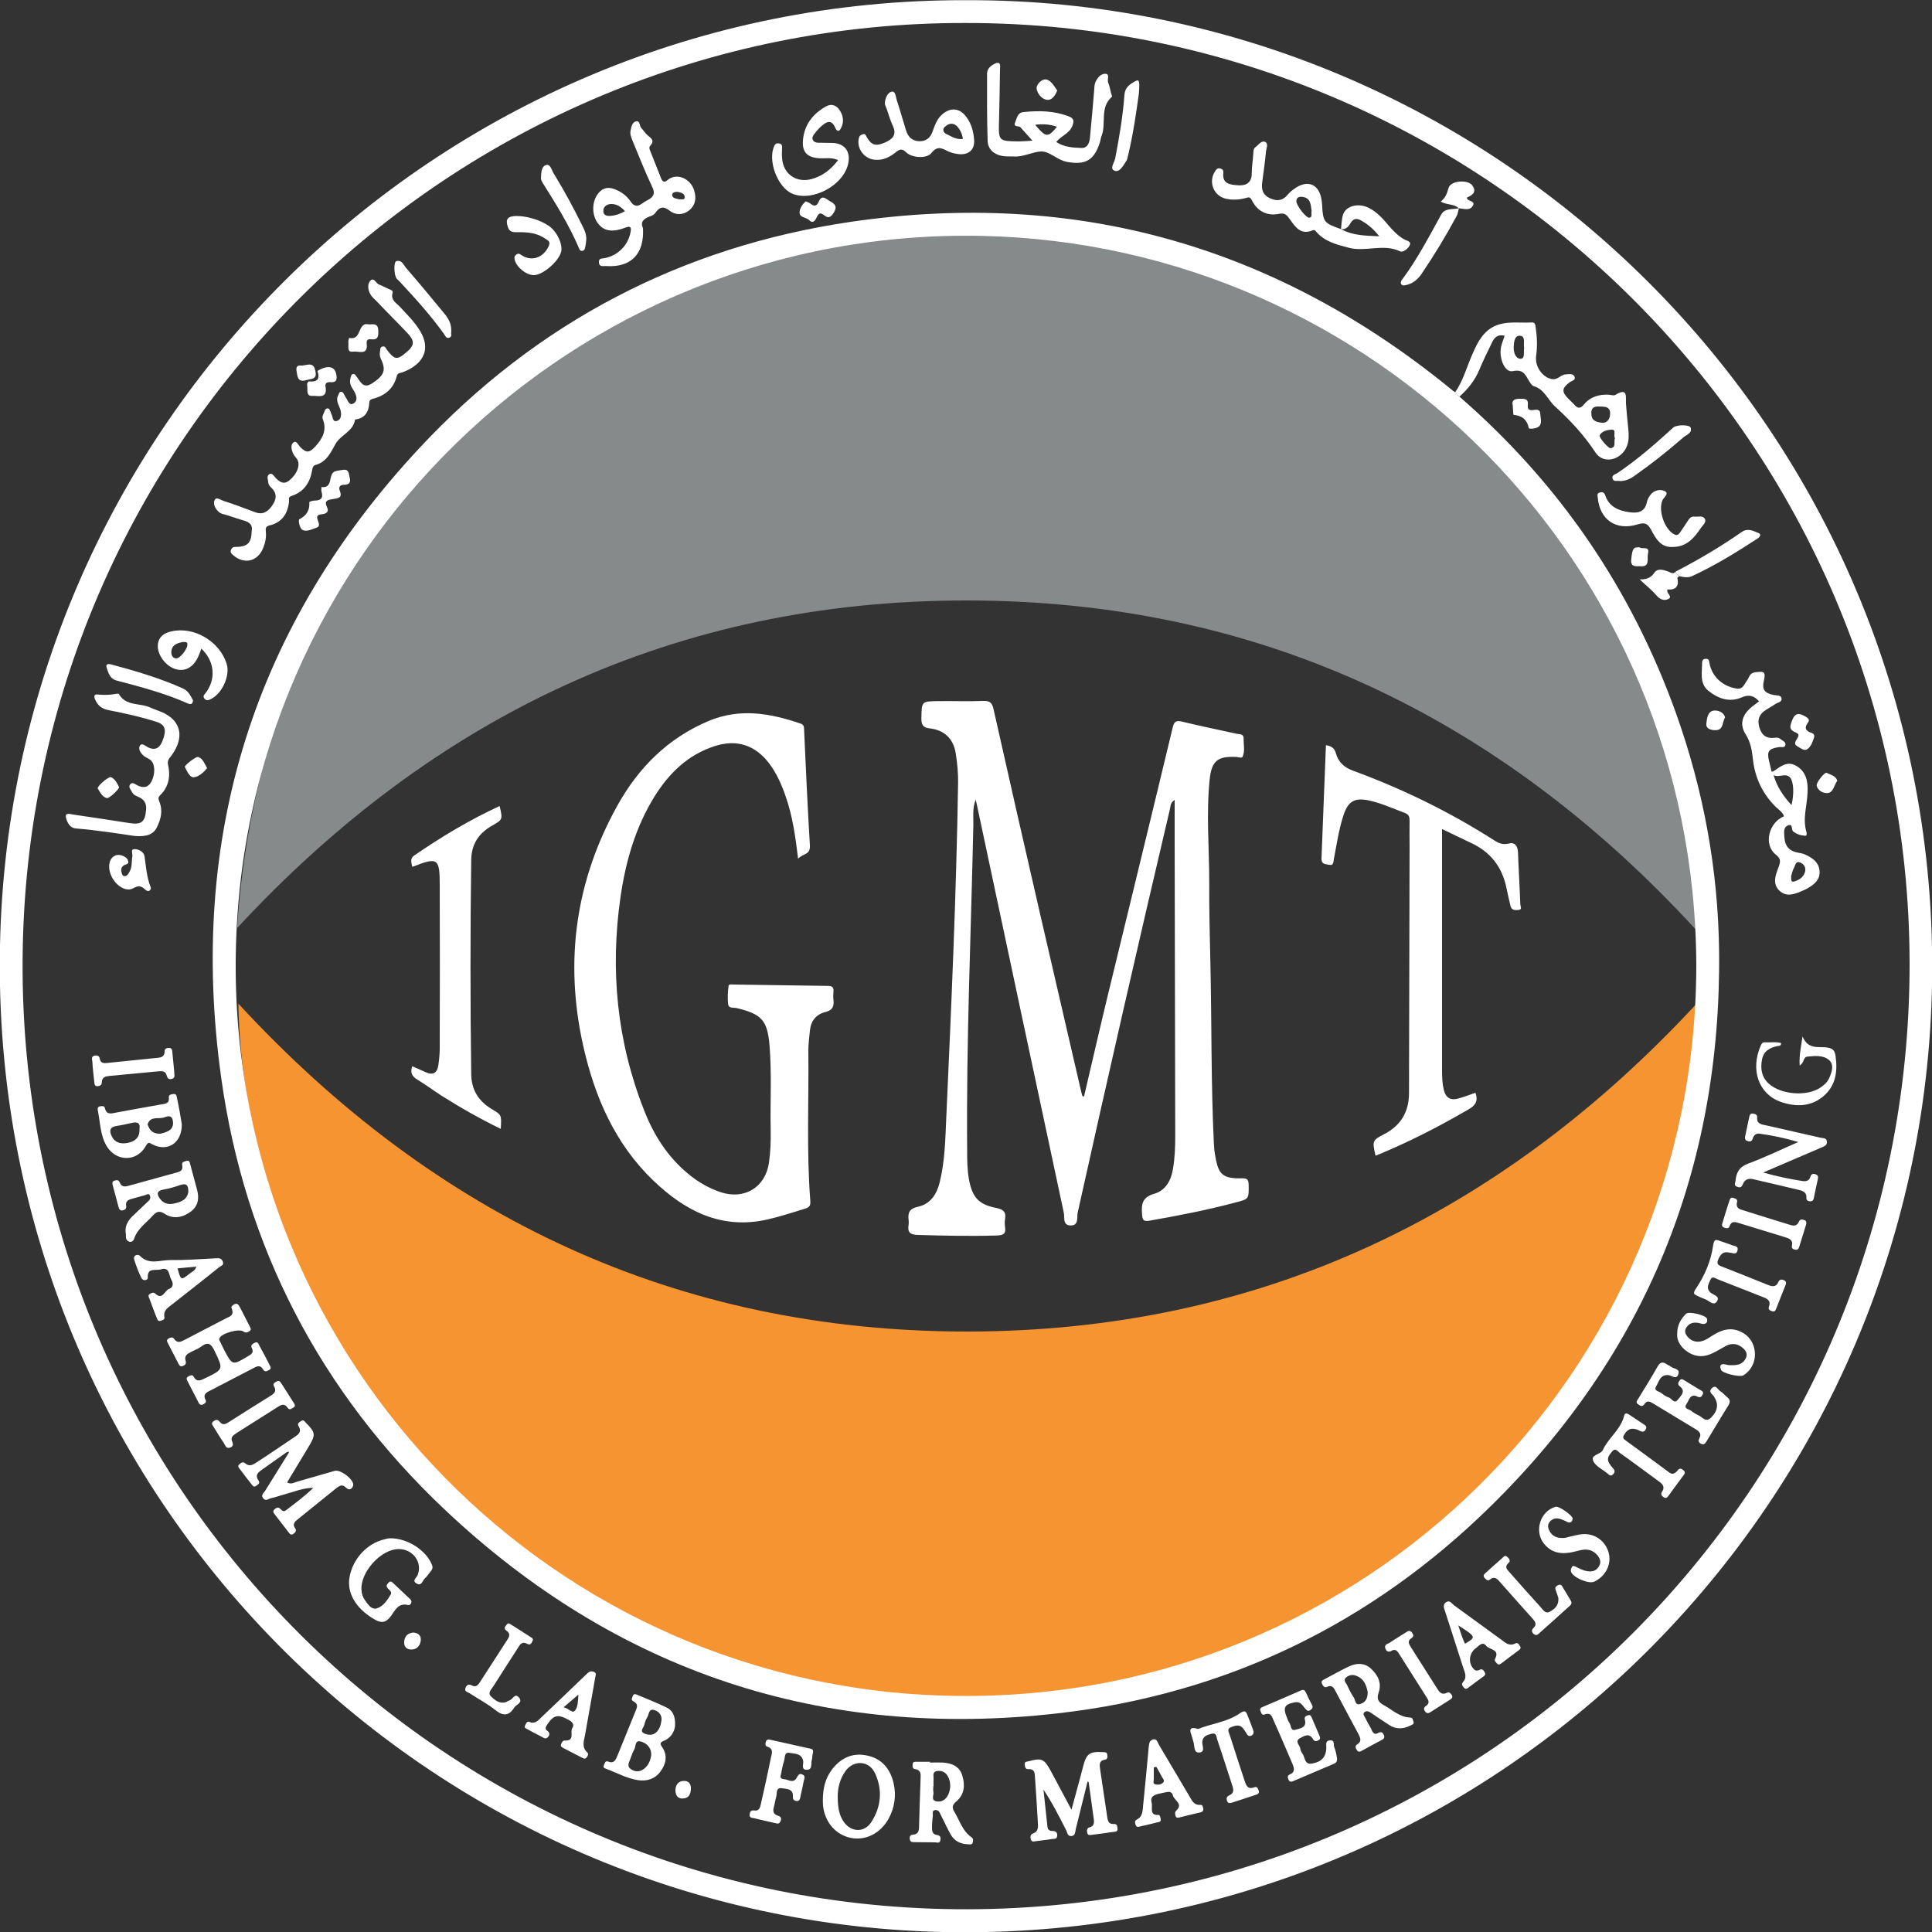
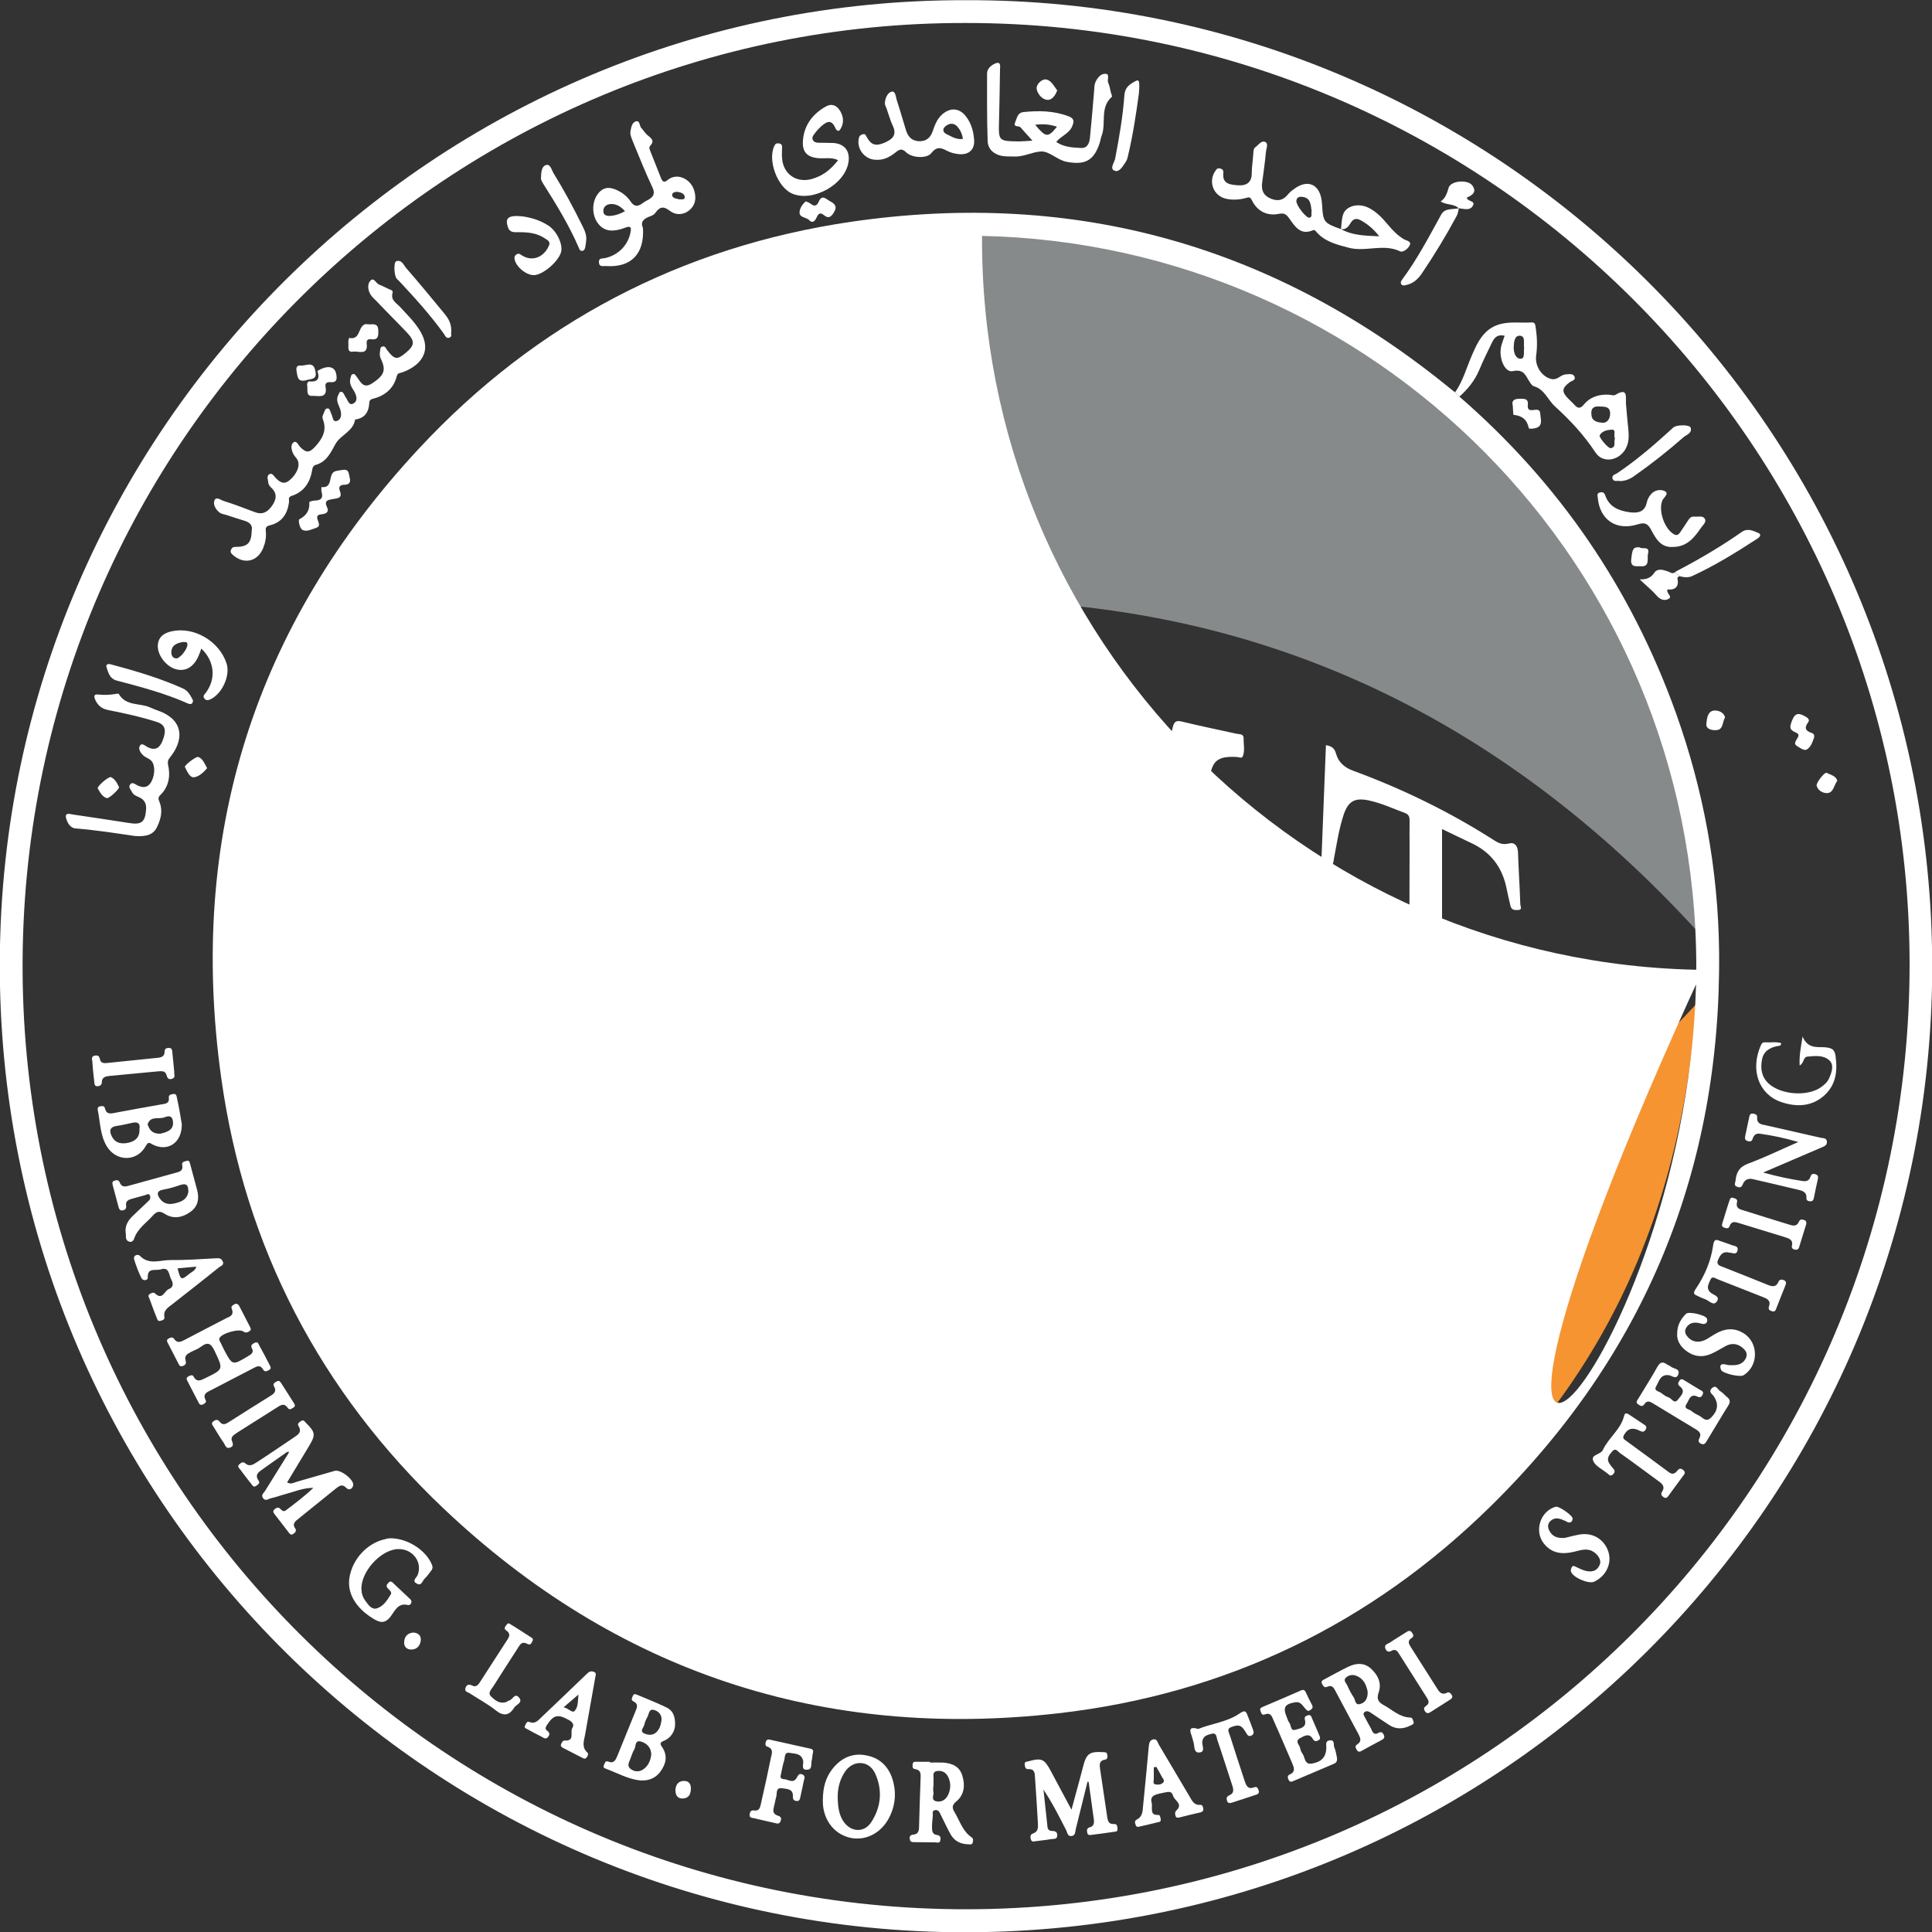
<svg xmlns="http://www.w3.org/2000/svg" id="Layer_1" x="0px" y="0px" viewBox="0 0 100 100.02" style="enable-background:new 0 0 100 100.02;" xml:space="preserve">
  <rect x="0" y="0" width="100" height="100.02" fill="#333333" stroke="none" />
  <style type="text/css">	.st0{fill:#878A8B;}	.st1{fill:#F69432;}	.st2{fill:#FFFFFF;}	.st3{fill:#272425;}	.st4{fill:#272324;}	.st5{fill:#2F59A8;}	.st6{fill:#315AA8;}	.st7{fill:#325BA9;}	.st8{fill:#395FAB;}	.st9{fill:#262223;}	.st10{fill:#252222;}</style>
  <g>
    <path class="st0" d="M87.8,48.14C77.58,37.01,65.06,31.08,50.02,31.08c-15.04,0-27.56,5.95-37.75,16.96   c0.87-12.65,6.35-22.75,16.91-29.83c12.5-8.39,28.44-8.46,41.19-0.36c6.27,3.98,10.95,9.41,14.06,16.17   C86.48,38.46,87.59,43.14,87.8,48.14z" />
    <path class="st1" d="M12.34,51.95c10.2,11.06,22.71,16.98,37.76,16.97c15.03-0.02,27.5-5.96,37.69-16.94   c-0.89,12.79-6.5,22.96-17.27,30.05c-12.38,8.14-28.39,8.11-40.89,0.09C16.99,73.99,12.46,60.91,12.34,51.95z" />
    <path class="st2" d="M49.99,0.01c-27.4-0.08-49.84,22.15-50,49.66c-0.17,27.78,22.15,50.03,49.37,50.34   c28.2,0.32,50.58-22.42,50.65-49.85C100.08,22.3,77.43-0.09,49.99,0.01z M49.43,98.82C22.59,98.52,0.99,76.59,1.17,49.67   C1.35,22.63,23.42,1.12,50,1.19c26.91-0.01,48.82,21.85,48.84,48.69C98.86,77.04,76.78,99.12,49.43,98.82z" />
-     <path class="st2" d="M75.54,20.53c5.16,4.48,8.89,9.93,11.2,16.36c1.43,3.99,2.19,8.11,2.24,12.35c0.12,11.23-3.81,20.84-11.8,28.7   c-6.22,6.12-13.73,9.75-22.41,10.74c-12.2,1.39-22.86-2.14-31.78-10.57c-6.41-6.07-10.32-13.56-11.54-22.32   c-1.74-12.46,1.68-23.4,10.26-32.6c6.04-6.48,13.55-10.42,22.34-11.71c11.65-1.7,22.05,1.26,31.16,8.75   c0.04,0.03,0.08,0.05,0.12,0.08C75.39,20.38,75.47,20.46,75.54,20.53z M87.8,50.01c-0.04-20.89-16.77-37.37-36.97-37.8   C29.7,11.76,12.31,28.71,12.2,49.79c-0.11,20.77,16.53,37.73,37.3,37.99C70.71,88.05,87.76,70.97,87.8,50.01z" />
+     <path class="st2" d="M75.54,20.53c5.16,4.48,8.89,9.93,11.2,16.36c1.43,3.99,2.19,8.11,2.24,12.35c0.12,11.23-3.81,20.84-11.8,28.7   c-6.22,6.12-13.73,9.75-22.41,10.74c-12.2,1.39-22.86-2.14-31.78-10.57c-6.41-6.07-10.32-13.56-11.54-22.32   c-1.74-12.46,1.68-23.4,10.26-32.6c6.04-6.48,13.55-10.42,22.34-11.71c11.65-1.7,22.05,1.26,31.16,8.75   c0.04,0.03,0.08,0.05,0.12,0.08C75.39,20.38,75.47,20.46,75.54,20.53z M87.8,50.01c-0.04-20.89-16.77-37.37-36.97-37.8   c-0.11,20.77,16.53,37.73,37.3,37.99C70.71,88.05,87.76,70.97,87.8,50.01z" />
    <path class="st2" d="M13.03,27.46c0.05-0.26-0.09-0.42-0.36-0.5c-0.32-0.1-0.64-0.2-0.97-0.31c-0.11-0.03-0.23-0.05-0.32-0.11   c-0.21-0.15-0.35-0.42-0.29-0.61c0.08-0.27,0.34-0.04,0.49,0c0.54,0.17,1.06,0.37,1.59,0.57c0.4,0.16,0.67,0.02,0.91-0.32   c0.22-0.32,0.28-0.61-0.01-0.91C13.99,25.2,13.9,25.1,13.89,25c-0.01-0.15-0.11-0.35,0.04-0.45c0.16-0.1,0.25,0.1,0.34,0.19   c0.21,0.21,0.41,0.36,0.7,0.13c0.39-0.31,0.59-0.78,0.42-1.08c-0.06-0.11-0.17-0.2-0.22-0.32c-0.09-0.19-0.14-0.45,0.02-0.57   c0.16-0.12,0.25,0.14,0.35,0.24c0.32,0.32,0.48,0.3,0.79-0.04c0.37-0.41,0.6-0.84,0.38-1.4c-0.06-0.14,0.03-0.25,0.07-0.37   c0.03-0.08,0.06-0.2,0.19-0.19c0.1,0.01,0.1,0.11,0.14,0.18c0.02,0.03,0.02,0.06,0.03,0.09c0.1,0.14,0.05,0.47,0.32,0.37   c0.23-0.09,0.22-0.37,0.15-0.6c-0.08-0.24-0.25-0.46-0.1-0.73c0.04-0.07,0.04-0.17,0.14-0.17c0.1,0,0.13,0.08,0.17,0.15   c0.02,0.04,0.04,0.09,0.07,0.13c0.11,0.14,0.17,0.45,0.39,0.33c0.26-0.13,0.18-0.41,0.05-0.64c-0.13-0.21-0.27-0.4-0.19-0.67   c0.03-0.09,0.02-0.2,0.14-0.22c0.09-0.02,0.13,0.08,0.18,0.14c0.2,0.25,0.33,0.64,0.79,0.35c0.63-0.41,0.74-0.68,0.48-1.24   c-0.07-0.14-0.09-0.27-0.06-0.42c0.02-0.09-0.01-0.21,0.11-0.25c0.15-0.05,0.19,0.08,0.25,0.17c0.38,0.5,0.52,0.53,0.95,0.17   c0.49-0.4,0.51-0.61,0.09-1.06c-0.52-0.55-1.06-1.08-1.58-1.63c-0.11-0.11-0.24-0.22-0.32-0.36c-0.13-0.22-0.16-0.52-0.01-0.69   c0.19-0.22,0.3,0.13,0.46,0.19c0.17,0.06,0.32,0.15,0.48,0.22c0.1,0.05,0.26,0.07,0.22,0.21c-0.11,0.37,0.19,0.52,0.38,0.72   c0.35,0.38,0.72,0.74,1,1.18c0.75,1.17-0.01,1.9-0.87,2.21c-0.13,0.05-0.25,0.01-0.3,0.22c-0.16,0.63-0.62,1-1.23,1.15   c-0.18,0.05-0.18,0.13-0.19,0.26c-0.03,0.41-0.21,0.71-0.64,0.8c-0.03,0.01-0.09,0.01-0.09,0.01c-0.09,0.62-0.74,0.79-1.01,1.26   c-0.25,0.45-0.46,0.93-1.02,1.09c-0.12,0.03-0.17,0.12-0.19,0.25c-0.1,0.65-0.42,1.15-1.07,1.36c-0.2,0.07-0.12,0.19-0.13,0.3   c-0.07,0.62-0.37,1.07-0.99,1.22c-0.22,0.05-0.23,0.15-0.21,0.33c0.03,0.29-0.03,0.58-0.14,0.85c-0.29,0.71-1,0.86-1.57,0.35   c-0.1-0.09-0.15-0.16-0.08-0.29c0.04-0.07,0.08-0.12,0.18-0.12C12.82,28.31,13.01,28.12,13.03,27.46z" />
-     <path class="st2" d="M91.7,39.95c0.06-0.02,0.09-0.03,0.11-0.04c0.36-0.24,0.7-0.55,1.18-0.26c0.52,0.31,0.59,0.83,0.57,1.35   c-0.02,0.69-0.27,1.36-0.06,2.06c0.02,0.07,0.03,0.21-0.06,0.2c-0.22-0.01-0.44-0.08-0.62-0.22c-0.12-0.09,0-0.44-0.29-0.31   c-0.24,0.11-0.18,0.38-0.17,0.61c0.03,0.48,0.28,0.73,0.74,0.8c0.11,0.02,0.22,0.04,0.33,0.09c0.38,0.17,0.72,0.4,0.75,0.86   c0.03,0.43-0.25,0.67-0.59,0.87c-0.07,0.04-0.14,0.08-0.21,0.11c-0.44,0.19-0.9,0.41-1.3,0.01c-0.36-0.37-0.16-0.83-0.01-1.23   c0.1-0.28,0.1-0.41-0.16-0.62c-0.64-0.51-0.37-1.65,0.43-1.98c-0.07-0.21-0.25-0.32-0.4-0.46c-0.69-0.67-1.09-1.5-1.2-2.42   c-0.06-0.5-0.11-0.93-0.39-1.37c-0.33-0.52-0.17-1.01,0.32-1.41c0.12-0.1,0.26-0.19,0.38-0.29c-0.26-0.29-0.52-0.37-0.91-0.2   c-0.62,0.27-1.21,0.06-1.71-0.34c-0.47-0.38-0.33-0.94-0.33-1.45c0-0.12,0.04-0.21,0.2-0.21c0.16,0,0.16,0.1,0.18,0.22   c0.13,0.71,0.69,1.21,1.41,1.32c0.33,0.05,0.39-0.23,0.53-0.41c0.12-0.16,0.13-0.39,0.41-0.43c0.51-0.07,0.57-0.03,0.46,0.47   c-0.09,0.42,0.04,0.6,0.5,0.7c0.15,0.03,0.38,0,0.42,0.16c0.05,0.22-0.22,0.23-0.35,0.33c-0.14,0.1-0.3,0.18-0.45,0.28   c-0.39,0.24-0.47,0.57-0.32,0.99c0.13,0.36,0.37,0.5,0.74,0.46c0.11-0.01,0.23-0.03,0.32,0.06c0.1,0.09,0.3,0.14,0.26,0.31   c-0.03,0.17-0.22,0.09-0.33,0.11c-0.54,0.08-0.64,0.22-0.51,0.74C91.61,39.57,91.65,39.74,91.7,39.95z M91.8,40.12   c0.17,0.59,0.49,1.08,0.93,1.55c0.14-0.6,0.11-1.2-0.07-1.42C92.42,39.98,92.09,40.27,91.8,40.12z M92.71,45.34   c0.01,0.17-0.04,0.35,0.18,0.28c0.25-0.08,0.47-0.23,0.54-0.5c0.05-0.21-0.04-0.38-0.24-0.47c-0.24-0.11-0.26,0.12-0.32,0.24   C92.78,45.04,92.75,45.22,92.71,45.34z" />
    <path class="st2" d="M75.54,20.53c-0.07-0.08-0.15-0.15-0.22-0.23c0.41-0.59,0.59-1.28,0.87-1.92c0.19-0.43,0.37-0.85,0.72-1.19   c0.7-0.67,1.57-0.45,2.39-0.5c0.17-0.01,0.17,0.16,0.19,0.28c0.07,0.48,0.09,0.96,0.02,1.44c-0.06,0.47,0.2,0.95,0.62,1.15   c0.17,0.08,0.33,0.1,0.51,0c0.12-0.07,0.25-0.17,0.39-0.18c0.16-0.01,0.39-0.07,0.47,0.12c0.07,0.18-0.15,0.21-0.26,0.29   c-0.4,0.3-0.42,0.49-0.06,0.85c0.1,0.1,0.21,0.2,0.31,0.31c0.17,0.2,0.31,0.21,0.49-0.01c0.33-0.4,0.79-0.54,1.3-0.51   c0.11,0.01,0.25,0.06,0.33,0.01c0.67-0.41,0.53,0.12,0.55,0.46c0.04,0.43,0.07,0.87,0.12,1.3c0.03,0.29,0.04,0.58-0.06,0.86   c-0.27,0.75-1.22,1-1.64,0.36c-0.59-0.9-1.3-1.66-2.09-2.38c-0.37-0.33-0.54-0.89-1.1-1.05c-0.08-0.02-0.15-0.12-0.2-0.2   c-0.22-0.31-0.28-0.71-0.89-0.58c-0.41,0.09-0.74-0.68-0.6-1.28c0.04-0.18,0.12-0.36,0.18-0.55c-0.33-0.09-0.52,0.07-0.64,0.32   c-0.23,0.48-0.47,0.95-0.67,1.44C76.33,19.71,75.97,20.14,75.54,20.53z M82.37,21.44c0.01,0.37,0.32,0.42,0.57,0.44   c0.29,0.02,0.41-0.26,0.4-0.5c-0.01-0.36-0.32-0.33-0.57-0.34C82.48,21.02,82.34,21.14,82.37,21.44z M78.89,18.02   c-0.05-0.23,0.09-0.61-0.2-0.64c-0.3-0.04-0.33,0.33-0.34,0.58c-0.01,0.26,0.08,0.6,0.35,0.61C78.95,18.57,78.85,18.22,78.89,18.02   z M83.59,22.68c-0.1-0.14,0.1-0.46-0.18-0.44c-0.2,0.01-0.49,0.06-0.61,0.29c-0.06,0.1,0.45,0.69,0.57,0.67   C83.68,23.14,83.51,22.86,83.59,22.68z" />
    <path class="st2" d="M69.41,11.86c0.03-0.25,0.03-0.52,0.11-0.76c0.15-0.45,0.8-0.61,1.33-0.34c0.43,0.22,0.74,0.57,1.04,0.93   c0.23,0.27,0.48,0.52,0.79,0.7c0.12,0.07,0.38,0.09,0.29,0.3c-0.08,0.18-0.35,0.39-0.5,0.32c-0.87-0.42-1.79,0.05-2.67-0.19   c-0.61-0.16-1.22-0.31-1.66-0.81c-0.05-0.06-0.09-0.13-0.19-0.09c-0.66,0.28-0.94-0.23-1.23-0.63c-0.16-0.22-0.27-0.27-0.53-0.22   c-0.6,0.12-1.11-0.13-1.39-0.7c-0.1-0.2-0.17-0.16-0.32-0.12c-0.33,0.09-0.67,0.11-1.01,0.04c-0.69-0.15-0.96-0.94-0.53-1.49   c0.07-0.1,0.14-0.1,0.25-0.07c0.11,0.04,0.14,0.11,0.13,0.22c-0.07,0.58,0.37,0.61,0.75,0.64c0.41,0.03,0.72-0.11,0.72-0.62   c0-0.34,0.06-0.67,0.08-1.01c0.01-0.13,0-0.27,0.12-0.35c0.15-0.11,0.29-0.34,0.48-0.27c0.2,0.08,0.08,0.32,0.06,0.48   c-0.05,0.54-0.13,1.09-0.2,1.63c-0.05,0.37,0.04,0.65,0.42,0.82c0.37,0.16,0.65,0.11,0.9-0.19c0.09-0.11,0.2-0.21,0.32-0.29   c0.7-0.53,1.33-0.27,1.44,0.6c0.01,0.06,0.01,0.13,0.02,0.19C68.48,11.49,68.51,11.54,69.41,11.86c0.6,0.33,1.25,0.34,1.98,0.37   c-0.29-0.37-0.57-0.6-0.89-0.79c-0.22-0.13-0.42-0.19-0.6,0.11C69.81,11.72,69.66,11.9,69.41,11.86z M67.89,10.93   c-0.05-0.31-0.03-0.69-0.48-0.74c-0.14-0.02-0.3,0.01-0.31,0.21c-0.02,0.22,0.51,0.9,0.68,0.87   C67.95,11.22,67.85,11.05,67.89,10.93z" />
    <path class="st2" d="M54.67,7.35c0.41,0.27,0.86,0.29,1.3,0.31c0.34,0.01,0.43-0.3,0.45-0.58c0.08-0.78,0.14-1.57,0.21-2.36   c0.01-0.16,0.01-0.33,0.07-0.47c0.1-0.22,0.28-0.45,0.53-0.43c0.23,0.02,0.06,0.3,0.13,0.46c0.07,0.16,0.1,0.34,0.14,0.51   c0.02,0.08,0.08,0.2,0.05,0.22c-0.64,0.56-0.28,1.37-0.53,2.02c-0.05,0.12-0.06,0.25-0.1,0.37c-0.3,0.91-0.75,1.15-1.69,0.98   c-0.51-0.09-0.9-0.56-1.35-0.54c-0.45,0.02-0.9,0.29-1.4,0.26c-0.21-0.01-0.42,0.01-0.62-0.03c-0.42-0.08-0.73-0.35-0.74-0.78   c-0.04-1.16-0.03-2.32-0.03-3.48c0-0.28,0.24-0.45,0.44-0.53c0.3-0.12,0.23,0.19,0.23,0.32c-0.01,0.88-0.03,1.77-0.05,2.65   c-0.03,1.05-0.03,1.05,1,1.07c0.2,0,0.4-0.02,0.73-0.04C53.19,7,53,6.8,52.82,6.59c-0.08-0.1-0.4,0.02-0.27-0.27   c0.09-0.21,0.11-0.49,0.43-0.52c0.79-0.08,1.57-0.07,2.33,0.22c0.29,0.11,0.29,0.25,0.19,0.51C55.34,6.92,54.92,7.03,54.67,7.35z    M53.58,6.46c0.56,0.67,0.66,0.67,1.13,0.1C54.35,6.44,54,6.4,53.58,6.46z" />
    <path class="st2" d="M33.28,11.8c0.08,1.35-0.62,2.06-1.92,1.97c-0.14-0.01-0.35,0.07-0.36-0.2c-0.01-0.23,0.18-0.18,0.31-0.21   c0.7-0.15,1.21-0.68,1.33-1.36c0.04-0.21,0.01-0.32-0.24-0.23c-0.07,0.03-0.15,0.05-0.23,0.08c-0.46,0.14-0.9,0.14-1.22-0.29   c-0.3-0.39-0.33-1.03-0.05-1.46c0.22-0.34,0.52-0.46,0.91-0.31c0.34,0.13,0.63,0.34,0.83,0.64c0.3,0.44,0.56,0.1,0.8-0.03   c0.26-0.13,0.53-0.28,0.33-0.7c-0.38-0.8-0.7-1.62-1.04-2.44c-0.07-0.17-0.13-0.33-0.09-0.51c0.04-0.19,0.08-0.42,0.28-0.47   c0.21-0.05,0.17,0.23,0.27,0.34c0.12,0.13,0.21,0.29,0.35,0.4c0.21,0.16,0.34,0.29,0.11,0.53c-0.07,0.08-0.03,0.18,0.01,0.27   c0.18,0.46,0.37,0.93,0.55,1.39c0.07,0.18,0.16,0.27,0.34,0.11c0.51-0.42,1.23-0.04,1.39,0.57c0.11,0.39,0.05,0.74-0.27,1   c-0.31,0.25-0.7,0.25-0.99,0.03c-0.33-0.26-0.53-0.23-0.76,0.1c-0.06,0.09-0.18,0.15-0.28,0.18C33.32,11.32,33.13,11.48,33.28,11.8   z M32.35,10.93c-0.22-0.24-0.44-0.38-0.73-0.37c-0.24,0.01-0.41,0.16-0.39,0.39c0.01,0.22,0.23,0.24,0.41,0.22   C31.87,11.15,32.1,11.07,32.35,10.93z M35.17,10.32c0.1-0.02,0.26,0.05,0.27-0.1c0.01-0.19-0.17-0.25-0.32-0.28   c-0.14-0.03-0.34,0.01-0.33,0.16C34.8,10.27,35.02,10.28,35.17,10.32z" />
    <path class="st2" d="M6.97,43.27c-0.88-0.13-1.96-0.3-3.05-0.39c-0.3-0.02-0.44-0.31-0.5-0.54c-0.08-0.31,0.22-0.2,0.36-0.18   c0.97,0.14,1.94,0.29,2.91,0.44c0.63,0.1,0.82-0.05,0.87-0.68c0.03-0.3-0.07-0.53-0.37-0.66c-0.13-0.06-0.28-0.11-0.35-0.25   c-0.06-0.13-0.21-0.26-0.11-0.4c0.11-0.16,0.26-0.02,0.38,0.04c0.31,0.15,0.56,0.12,0.73-0.2c0.21-0.41,0.19-0.93-0.06-1.12   c-0.1-0.08-0.23-0.12-0.33-0.2c-0.17-0.14-0.31-0.36-0.21-0.53c0.1-0.18,0.29,0.02,0.42,0.08c0.39,0.19,0.61,0.02,0.75-0.33   c0.22-0.55,0.15-0.84-0.29-0.98c-0.83-0.27-1.68-0.45-2.53-0.62c-0.34-0.07-0.54-0.25-0.67-0.55c-0.08-0.2-0.03-0.28,0.18-0.25   c0.29,0.03,0.58,0.02,0.87-0.03c0.06-0.01,0.17-0.03,0.18,0c0.37,0.65,1.11,0.45,1.65,0.71c0.22,0.1,0.45,0.17,0.67,0.27   c1.12,0.56,0.93,1.53,0.37,2.25c-0.12,0.15-0.18,0.23-0.14,0.44c0.13,0.57,0.04,1.13-0.4,1.56c-0.15,0.14-0.09,0.24-0.04,0.37   c0.17,0.44,0.07,0.86-0.12,1.26C7.96,43.19,7.6,43.32,6.97,43.27z" />
    <path class="st2" d="M18.28,76.88c-0.03,0.16-0.19,0.3-0.36,0.13c-0.21-0.22-0.36-0.1-0.54,0.04c-0.64,0.52-1.28,1.03-1.92,1.55   c-0.16,0.13-0.36,0.26-0.18,0.51c0.08,0.12,0.01,0.21-0.09,0.28c-0.14,0.1-0.2-0.01-0.27-0.1c-0.23-0.29-0.45-0.59-0.68-0.88   c-0.06-0.09-0.16-0.17-0.03-0.29c0.1-0.08,0.19-0.13,0.29-0.03c0.08,0.08,0.17,0.18,0.29,0.09c0.49-0.37,0.98-0.74,1.43-1.17   c-0.54,0-1.01,0.21-1.5,0.34c-0.23,0.06-0.46,0.15-0.7,0.2c-0.13,0.03-0.26,0.17-0.4,0c-0.13-0.17,0.03-0.27,0.1-0.38   c0.4-0.65,0.8-1.28,1.2-1.93c0.02-0.03,0.03-0.06,0.04-0.1c-0.04,0-0.07,0.01-0.11,0.02c-0.42,0.29-0.84,0.59-1.26,0.89   c-0.2,0.14-0.42,0.28-0.21,0.58c0.1,0.14-0.02,0.2-0.11,0.27c-0.14,0.11-0.2-0.01-0.27-0.1c-0.19-0.24-0.38-0.48-0.56-0.73   c-0.06-0.08-0.18-0.17-0.05-0.28c0.09-0.08,0.19-0.15,0.3-0.05c0.23,0.2,0.42,0.06,0.61-0.06c0.65-0.42,1.29-0.86,1.93-1.29   c0.21-0.14,0.41-0.27,0.22-0.58c-0.08-0.14,0.05-0.2,0.14-0.26c0.11-0.08,0.17,0.01,0.23,0.08c0.52,0.52,0.53,0.63,0.15,1.26   c-0.37,0.61-0.73,1.21-1.11,1.84c0.21,0.12,0.37,0,0.52-0.04c0.65-0.18,1.3-0.38,1.95-0.56C17.64,76.05,18.34,76.6,18.28,76.88z" />
    <path class="st2" d="M56.29,92.22c-0.2,0.82-0.41,1.64-0.61,2.46c-0.03,0.14-0.02,0.32-0.2,0.35c-0.23,0.04-0.23-0.18-0.3-0.31   c-0.36-0.7-0.71-1.4-1.17-2.09c0.07,0.65,0.14,1.3,0.21,1.95c0.02,0.13,0.11,0.19,0.24,0.19c0.18,0,0.28,0.07,0.26,0.26   c-0.02,0.19-0.19,0.14-0.3,0.16c-0.27,0.05-0.54,0.07-0.81,0.11c-0.12,0.02-0.22,0.05-0.26-0.12c-0.03-0.12-0.02-0.23,0.12-0.28   c0.29-0.1,0.26-0.34,0.25-0.56c-0.04-0.79-0.1-1.57-0.15-2.36c-0.01-0.22-0.03-0.43-0.34-0.41c-0.16,0.01-0.17-0.11-0.19-0.22   c-0.03-0.18,0.11-0.16,0.21-0.19c0.66-0.18,0.8-0.12,1.13,0.49c0.34,0.64,0.68,1.28,1.08,2.02c0.18-0.67,0.34-1.24,0.49-1.81   c0.04-0.14,0.07-0.28,0.11-0.42c0.17-0.67,0.33-0.79,1.02-0.75c0.1,0.01,0.2-0.02,0.23,0.12c0.02,0.11,0.03,0.25-0.12,0.27   c-0.31,0.05-0.28,0.27-0.25,0.48c0.12,0.83,0.25,1.66,0.37,2.49c0.03,0.21,0.08,0.38,0.35,0.36c0.16-0.01,0.17,0.11,0.18,0.23   c0.03,0.19-0.12,0.16-0.22,0.18c-0.37,0.06-0.73,0.1-1.1,0.15c-0.09,0.01-0.21,0.04-0.24-0.09c-0.03-0.13-0.04-0.26,0.13-0.3   c0.19-0.05,0.23-0.2,0.21-0.38c-0.09-0.65-0.18-1.31-0.27-1.96C56.32,92.22,56.31,92.22,56.29,92.22z" />
    <path class="st2" d="M11.99,67.72c-0.04-0.07,0.02-0.15,0.14-0.21c0.14-0.07,0.21,0.01,0.27,0.12c0.18,0.34,0.35,0.69,0.53,1.03   c0.05,0.09,0.09,0.18-0.03,0.25c-0.09,0.05-0.18,0.1-0.3,0.01c-0.22-0.17-1.13,0.09-1.24,0.34c-0.04,0.09,0.02,0.15,0.05,0.22   c0.06,0.13,0.13,0.26,0.19,0.39c0.43,0.81,0.43,0.81,1.23,0.33c0.15-0.09,0.33-0.18,0.21-0.41c-0.09-0.17,0.03-0.23,0.15-0.29   c0.17-0.08,0.19,0.08,0.24,0.16c0.18,0.32,0.35,0.65,0.52,0.98c0.05,0.1,0.12,0.2-0.04,0.28c-0.11,0.06-0.21,0.1-0.29-0.03   c-0.17-0.3-0.37-0.14-0.57-0.04c-0.71,0.37-1.43,0.74-2.14,1.11c-0.2,0.1-0.43,0.19-0.27,0.5c0.06,0.11-0.02,0.17-0.11,0.22   c-0.1,0.06-0.19,0.04-0.24-0.06c-0.2-0.39-0.4-0.77-0.6-1.16c-0.06-0.11-0.03-0.17,0.08-0.23c0.09-0.04,0.19-0.09,0.25,0.02   c0.17,0.32,0.38,0.19,0.61,0.08c0.95-0.46,0.93-0.45,0.48-1.4c-0.18-0.38-0.34-0.5-0.7-0.23c-0.15,0.12-0.34,0.18-0.51,0.27   c-0.19,0.1-0.38,0.19-0.29,0.47c0.04,0.13-0.01,0.21-0.14,0.26c-0.16,0.07-0.2-0.06-0.25-0.15c-0.17-0.33-0.34-0.66-0.51-0.99   c-0.05-0.1-0.13-0.2,0.02-0.28c0.11-0.06,0.21-0.09,0.29,0.03c0.15,0.22,0.32,0.15,0.5,0.06c0.74-0.39,1.48-0.77,2.23-1.16   C11.95,68.13,12.12,68.04,11.99,67.72z" />
    <path class="st2" d="M45.33,8.27c-0.58-0.01-1.02-0.59-0.87-1.14c0.03-0.12,0.1-0.15,0.2-0.18c0.13-0.04,0.15,0.05,0.2,0.14   c0.24,0.43,0.47,0.49,0.94,0.29c0.38-0.17,0.63-0.38,0.42-0.85C46.08,6.24,46,5.93,45.89,5.62c-0.03-0.09-0.09-0.18-0.09-0.27   c0.01-0.25,0.13-0.54,0.33-0.6c0.22-0.07,0.23,0.25,0.28,0.41c0.17,0.52,0.32,1.05,0.48,1.57c0.1,0.33,0.29,0.56,0.68,0.58   c0.39,0.01,0.6-0.2,0.71-0.53c0.11-0.32,0.23-0.64,0.5-0.87C49.2,5.55,49.67,5.59,50,6.03c0.28,0.36,0.39,0.78,0.42,1.21   c0.04,0.5-0.27,0.78-0.77,0.74c-0.19-0.02-0.39-0.06-0.56-0.14c-0.32-0.16-0.57-0.32-0.88,0.08c-0.23,0.3-1,0.26-1.3-0.03   c-0.24-0.24-0.37-0.15-0.57,0.01C46.05,8.13,45.72,8.3,45.33,8.27z M49.84,7.19c-0.04-0.27-0.14-0.48-0.31-0.66   c-0.14-0.14-0.32-0.16-0.48-0.07c-0.09,0.05-0.21,0.14-0.22,0.23c-0.03,0.2,0.17,0.25,0.3,0.32C49.33,7.11,49.54,7.23,49.84,7.19z" />
    <path class="st2" d="M43.38,8.29c-0.33-0.16-0.66-0.08-0.98-0.1c-0.61-0.04-0.89-0.31-0.84-0.92c0.06-0.8,0.51-1.38,1.19-1.76   c0.3-0.17,0.56-0.06,0.74,0.24c0.19,0.32,0.19,0.65,0,0.95c-0.09,0.14-0.2,0.05-0.25-0.07c-0.22-0.51-0.49-0.31-0.77-0.06   c-0.07,0.07-0.14,0.14-0.2,0.21c-0.1,0.14-0.28,0.29-0.2,0.46c0.08,0.17,0.3,0.15,0.48,0.15c0.19,0.01,0.39,0,0.58,0.01   C43.7,7.44,44,7.8,43.92,8.37c-0.16,1.17-1.84,2.11-2.92,1.65c-0.76-0.33-1.28-1.72-0.92-2.47c0.05-0.11,0.11-0.14,0.22-0.13   c0.11,0.01,0.18,0.06,0.18,0.18c0,0.19-0.02,0.39,0,0.58c0.05,0.82,0.73,1.3,1.52,1.09C42.54,9.12,42.96,8.83,43.38,8.29z" />
    <path class="st2" d="M91.26,60.69c0.72,0.2,1.38,0.34,2.04,0.44c0.2,0.03,0.35-0.02,0.41-0.23c0.04-0.13,0.13-0.17,0.26-0.12   c0.15,0.05,0.14,0.14,0.12,0.26c-0.07,0.31-0.14,0.63-0.2,0.94c-0.02,0.12-0.06,0.21-0.21,0.2c-0.11-0.01-0.19-0.06-0.18-0.18   c0.02-0.28-0.18-0.36-0.39-0.41c-0.8-0.19-1.6-0.38-2.39-0.56c-0.23-0.05-0.42,0.03-0.51,0.26c-0.06,0.15-0.13,0.2-0.29,0.14   c-0.2-0.07-0.1-0.2-0.09-0.31c0.04-0.43,0.19-0.72,0.65-0.89c0.86-0.32,1.68-0.72,2.6-1.12c-0.71-0.21-1.35-0.34-1.99-0.43   c-0.22-0.03-0.32,0.09-0.38,0.28c-0.05,0.15-0.17,0.13-0.28,0.09c-0.12-0.04-0.12-0.14-0.1-0.24c0.07-0.33,0.14-0.66,0.21-0.99   c0.02-0.09,0.05-0.2,0.18-0.18c0.12,0.01,0.24,0.05,0.23,0.19c-0.03,0.36,0.25,0.37,0.47,0.42c0.94,0.22,1.88,0.42,2.82,0.64   c0.12,0.03,0.31-0.01,0.32,0.21c0.01,0.18-0.13,0.23-0.27,0.29C93.32,59.81,92.33,60.23,91.26,60.69z" />
    <path class="st2" d="M34.94,89.33c-0.02,0.25-0.18,0.61-0.57,0.77c-0.23,0.09-0.21,0.17-0.09,0.34c0.29,0.44,0.19,0.87-0.1,1.26   c-0.28,0.38-0.7,0.51-1.16,0.44c-0.58-0.09-1.09-0.38-1.63-0.58c-0.08-0.03-0.2-0.06-0.13-0.2c0.05-0.1,0.06-0.24,0.22-0.18   c0.31,0.12,0.39-0.1,0.48-0.31c0.3-0.75,0.61-1.49,0.91-2.24c0.08-0.21,0.22-0.42-0.09-0.57c-0.15-0.08-0.05-0.2-0.02-0.29   c0.05-0.13,0.16-0.07,0.24-0.04c0.49,0.21,0.99,0.4,1.46,0.63C34.79,88.5,34.97,88.79,34.94,89.33z M33.71,90.81   c-0.01-0.36-0.23-0.58-0.54-0.67c-0.32-0.09-0.25,0.26-0.34,0.41c-0.09,0.15-0.14,0.32-0.2,0.48c-0.07,0.19-0.21,0.39,0.04,0.55   c0.22,0.15,0.47,0.13,0.67-0.03C33.57,91.37,33.68,91.1,33.71,90.81z M34.24,89.03c0.02-0.22-0.1-0.44-0.38-0.52   c-0.29-0.08-0.26,0.21-0.35,0.36c-0.07,0.12-0.13,0.26-0.16,0.4c-0.03,0.15-0.26,0.33-0.01,0.45c0.2,0.09,0.44,0.12,0.63-0.06   C34.13,89.51,34.2,89.32,34.24,89.03z" />
    <path class="st2" d="M6.5,63.78c-0.03-0.4,0.17-0.66,0.43-0.9c0.26-0.24,0.51-0.49,0.77-0.73c0.08-0.07,0.1-0.17,0.06-0.27   c-0.06-0.13-0.16-0.05-0.25-0.02c-0.22,0.06-0.43,0.12-0.65,0.18c-0.2,0.05-0.38,0.12-0.33,0.38c0.02,0.14-0.06,0.21-0.19,0.23   c-0.12,0.02-0.17-0.06-0.2-0.16c-0.1-0.37-0.2-0.74-0.3-1.12c-0.02-0.09-0.06-0.2,0.06-0.25c0.11-0.04,0.23-0.07,0.29,0.07   c0.12,0.31,0.34,0.22,0.56,0.16c0.76-0.21,1.52-0.42,2.28-0.63c0.21-0.06,0.47-0.08,0.4-0.42c-0.03-0.17,0.11-0.17,0.21-0.21   c0.18-0.06,0.18,0.1,0.21,0.19c0.12,0.43,0.23,0.87,0.35,1.3c0.12,0.44,0.06,0.84-0.32,1.13c-0.42,0.31-0.9,0.41-1.35,0.12   c-0.29-0.19-0.44-0.11-0.63,0.1c-0.34,0.38-0.79,0.67-0.96,1.19c-0.05,0.14-0.16,0.19-0.27,0.14C6.44,64.17,6.55,63.93,6.5,63.78z    M9.75,61.68c-0.01-0.23-0.02-0.47-0.4-0.35c-0.29,0.1-0.58,0.19-0.88,0.24c-0.39,0.07-0.35,0.26-0.18,0.49   c0.21,0.28,0.51,0.3,0.82,0.21C9.42,62.19,9.69,62.07,9.75,61.68z" />
    <path class="st2" d="M9.41,58.19c0.01,0.98-0.74,1.44-1.51,1.05c-0.15-0.08-0.22-0.17-0.35,0.07c-0.46,0.84-1.54,0.83-2.03,0.01   c-0.34-0.57-0.33-1.24-0.46-1.86c-0.02-0.1,0.01-0.19,0.14-0.2c0.1-0.01,0.2-0.03,0.23,0.1c0.08,0.35,0.32,0.28,0.57,0.23   c0.79-0.15,1.58-0.29,2.37-0.43c0.2-0.03,0.4-0.05,0.37-0.33c-0.02-0.17,0.1-0.18,0.21-0.2c0.17-0.04,0.19,0.09,0.21,0.2   C9.27,57.32,9.35,57.83,9.41,58.19z M7.22,58.44c0.05-0.3-0.09-0.39-0.39-0.32c-0.27,0.06-0.53,0.12-0.8,0.16   c-0.39,0.06-0.37,0.3-0.23,0.56c0.18,0.34,0.5,0.38,0.84,0.31C7,59.07,7.24,58.87,7.22,58.44z M8.3,58.68   c0.08-0.02,0.22-0.05,0.35-0.11c0.26-0.11,0.35-0.32,0.29-0.59c-0.06-0.28-0.29-0.2-0.42-0.15c-0.29,0.12-0.7-0.09-0.87,0.33   c-0.02,0.04,0.01,0.1,0.03,0.14C7.78,58.55,7.96,58.69,8.3,58.68z" />
    <path class="st2" d="M71.35,89.69c0.16-0.08,0.23,0,0.28,0.12c0.06,0.14-0.02,0.2-0.13,0.26c-0.33,0.17-0.65,0.35-0.98,0.53   c-0.09,0.05-0.2,0.13-0.29-0.02c-0.06-0.1-0.12-0.2,0.02-0.29c0.25-0.16,0.16-0.34,0.06-0.54c-0.4-0.74-0.79-1.48-1.18-2.21   c-0.09-0.18-0.19-0.35-0.44-0.23c-0.13,0.06-0.2-0.03-0.26-0.15c-0.08-0.16,0.05-0.2,0.14-0.25c0.41-0.22,0.82-0.45,1.24-0.65   c0.38-0.18,0.79-0.21,1.13,0.09c0.37,0.33,0.59,0.75,0.42,1.25c-0.11,0.32-0.04,0.49,0.25,0.65c0.45,0.24,0.82,0.63,1.38,0.65   c0.13,0,0.14,0.12,0.17,0.21c0.05,0.13-0.07,0.16-0.15,0.2c-0.37,0.19-0.74,0.21-1.1-0.02c-0.33-0.21-0.64-0.43-0.96-0.64   c-0.1-0.07-0.21-0.11-0.31-0.04c-0.13,0.09-0.03,0.2,0.02,0.3c0.1,0.19,0.19,0.37,0.3,0.55C71.03,89.63,71.11,89.84,71.35,89.69z    M70.79,87.56c-0.07-0.33-0.19-0.68-0.61-0.83c-0.2-0.07-0.39-0.02-0.53,0.12c-0.13,0.14,0.03,0.26,0.08,0.38   c0.1,0.22,0.21,0.44,0.34,0.63c0.09,0.13,0.06,0.44,0.36,0.33C70.68,88.11,70.8,87.9,70.79,87.56z" />
    <path class="st2" d="M48.13,91.23c0.23,0,0.45-0.01,0.67,0c0.46,0.03,0.87,0.19,1.01,0.68c0.15,0.49,0.11,0.98-0.31,1.33   c-0.23,0.19-0.23,0.34-0.09,0.56c0.27,0.45,0.41,0.98,0.88,1.3c0.1,0.07,0.08,0.17,0.06,0.26c-0.03,0.13-0.13,0.11-0.23,0.1   c-0.4-0.01-0.72-0.16-0.92-0.52c-0.18-0.32-0.33-0.66-0.5-0.99c-0.06-0.13-0.12-0.29-0.3-0.26c-0.19,0.03-0.1,0.21-0.12,0.32   c-0.02,0.19-0.04,0.38-0.04,0.58c0,0.18,0.02,0.36,0.26,0.39c0.18,0.02,0.2,0.14,0.17,0.28c-0.03,0.17-0.17,0.1-0.27,0.1   c-0.35,0-0.71-0.01-1.06-0.01c-0.12,0-0.23,0-0.25-0.16c-0.02-0.14,0.03-0.22,0.18-0.23c0.25-0.02,0.3-0.19,0.3-0.41   c0.02-0.84,0.05-1.67,0.08-2.51c0.01-0.21,0.02-0.43-0.28-0.47c-0.16-0.02-0.14-0.15-0.13-0.26c0.01-0.14,0.13-0.12,0.22-0.12   c0.23,0,0.45,0,0.68,0C48.13,91.21,48.13,91.22,48.13,91.23z M48.32,92.44c0,0-0.01,0-0.01,0c0,0.1-0.02,0.2,0,0.29   c0.05,0.17-0.16,0.45,0.17,0.51c0.29,0.05,0.5-0.12,0.61-0.37c0.13-0.31,0.13-0.63-0.03-0.93c-0.12-0.22-0.33-0.31-0.57-0.27   c-0.26,0.05-0.15,0.28-0.17,0.44C48.31,92.21,48.32,92.33,48.32,92.44z" />
    <path class="st2" d="M42.59,93.19c0-0.67,0.15-1.18,0.48-1.61c0.45-0.58,1.04-0.87,1.78-0.72c0.78,0.15,1.23,0.69,1.4,1.43   c0.15,0.64,0.06,1.28-0.27,1.87c-0.42,0.74-1.18,1.12-1.94,0.97c-0.79-0.16-1.35-0.82-1.44-1.67   C42.59,93.32,42.59,93.2,42.59,93.19z M43.36,92.97c0,0.62,0.09,1,0.3,1.31c0.38,0.56,1.07,0.6,1.44,0.03   c0.51-0.79,0.59-1.67,0.19-2.53c-0.31-0.66-1.1-0.7-1.53-0.11C43.46,92.09,43.36,92.58,43.36,92.97z" />
    <path class="st2" d="M20.2,79.62c0.92,0,1.87,0.64,2.16,1.38c0.06,0.15,0.01,0.24-0.08,0.35c-0.1,0.13-0.19,0.26-0.31,0.37   c-0.11,0.11-0.15,0.38-0.39,0.25c-0.28-0.14-0.03-0.3,0.03-0.43c0.28-0.67-0.24-1.38-1-1.36c-0.91,0.02-1.97,1.21-1.9,2.12   c0.01,0.2,0.07,0.38,0.19,0.54c0.15,0.21,0.33,0.49,0.6,0.41c0.34-0.1,0.55-0.43,0.73-0.73c0.07-0.12-0.09-0.23-0.17-0.32   c-0.1-0.13-0.02-0.2,0.05-0.28c0.09-0.1,0.16-0.06,0.24,0.02c0.29,0.28,0.59,0.55,0.88,0.83c0.17,0.17-0.03,0.34-0.1,0.31   c-0.52-0.14-0.69,0.29-0.89,0.56c-0.3,0.41-0.56,0.37-0.94,0.13c-0.88-0.54-1.35-1.31-1.21-2.13c0.16-0.95,0.92-1.77,1.83-1.97   C20.04,79.63,20.17,79.62,20.2,79.62z" />
    <path class="st2" d="M69.19,90.92c0.05,0.25-0.03,0.32-0.14,0.37c-0.7,0.3-1.39,0.59-2.09,0.89c-0.11,0.05-0.2,0.08-0.27-0.07   c-0.05-0.12-0.06-0.21,0.08-0.27c0.29-0.13,0.21-0.35,0.12-0.56c-0.32-0.74-0.63-1.48-0.96-2.21c-0.09-0.19-0.13-0.46-0.47-0.33   c-0.15,0.06-0.18-0.08-0.22-0.19c-0.06-0.14,0.06-0.17,0.14-0.21c0.65-0.28,1.3-0.55,1.95-0.84c0.13-0.06,0.2-0.03,0.26,0.1   c0.1,0.22,0.21,0.44,0.32,0.65c0.07,0.13,0.01,0.2-0.1,0.27c-0.12,0.08-0.17,0-0.24-0.07c-0.15-0.16-0.24-0.39-0.53-0.34   c-0.55,0.09-0.65,0.27-0.43,0.79c0.04,0.09,0.06,0.19,0.12,0.26c0.11,0.13,0.05,0.46,0.33,0.37c0.23-0.07,0.59-0.1,0.48-0.52   c-0.04-0.15,0.05-0.2,0.17-0.23c0.14-0.04,0.16,0.07,0.2,0.16c0.13,0.29,0.25,0.59,0.38,0.89c0.04,0.09,0.07,0.18-0.04,0.24   c-0.11,0.07-0.21,0.08-0.29-0.05c-0.19-0.34-0.45-0.17-0.66-0.06c-0.31,0.16-0.03,0.36,0,0.53c0.01,0.09,0.05,0.19,0.11,0.27   c0.15,0.19,0.09,0.6,0.51,0.52c0.49-0.09,0.71-0.34,0.73-0.79c0.01-0.16-0.08-0.39,0.19-0.41c0.26-0.02,0.17,0.22,0.22,0.35   C69.14,90.62,69.17,90.83,69.19,90.92z" />
    <path class="st2" d="M87.8,72.26c-0.34-0.1-0.37,0.21-0.5,0.4c-0.18,0.27,0.12,0.27,0.23,0.36c0.11,0.09,0.24,0.17,0.37,0.23   c0.21,0.08,0.38,0.41,0.67,0.12c0.35-0.35,0.39-0.7,0.15-1.08c-0.08-0.13-0.32-0.24-0.11-0.44c0.22-0.2,0.3,0.08,0.42,0.15   c0.14,0.08,0.24,0.21,0.36,0.31c0.17,0.13,0.18,0.26,0.06,0.45c-0.38,0.6-0.73,1.21-1.1,1.81c-0.07,0.11-0.13,0.24-0.3,0.16   c-0.16-0.07-0.15-0.18-0.08-0.31c0.1-0.2-0.01-0.33-0.18-0.43c-0.74-0.45-1.49-0.9-2.23-1.35c-0.16-0.1-0.31-0.17-0.45,0.04   c-0.1,0.16-0.22,0.08-0.33,0c-0.14-0.1-0.03-0.2,0.02-0.29c0.33-0.55,0.68-1.09,0.99-1.65c0.14-0.25,0.28-0.27,0.49-0.12   c0.07,0.05,0.15,0.07,0.21,0.12c0.14,0.12,0.48,0.09,0.38,0.39c-0.1,0.3-0.33,0.07-0.49,0.05c-0.45-0.06-0.51,0.33-0.66,0.58   c-0.14,0.24,0.16,0.25,0.28,0.35c0.11,0.09,0.24,0.18,0.37,0.22c0.16,0.05,0.29,0.37,0.48,0.11c0.14-0.19,0.44-0.42,0.09-0.69   c-0.12-0.1-0.08-0.19-0.01-0.29c0.1-0.14,0.2-0.04,0.29,0.01c0.25,0.15,0.5,0.3,0.74,0.45c0.1,0.06,0.26,0.1,0.16,0.28   C88.05,72.35,87.94,72.34,87.8,72.26z" />
    <path class="st2" d="M86.58,28.31c-0.62,0.04-0.88-0.44-1.12-0.89c-0.18-0.33-0.33-0.39-0.69-0.28c-1.12,0.35-1.97-0.24-2.07-1.38   c-0.01-0.1-0.06-0.23,0.11-0.27c0.15-0.04,0.23,0.01,0.28,0.16c0.2,0.58,0.68,0.78,1.23,0.86c0.42,0.06,0.81,0.02,0.92-0.51   c0.03-0.14,0.1-0.28,0.19-0.39c0.19-0.25,0.52-0.3,0.74-0.19c0.24,0.13-0.05,0.32-0.12,0.47c-0.23,0.51,0.09,1.48,0.59,1.76   c0.16,0.09,0.24,0.02,0.32-0.09c0.14-0.2,0.27-0.4,0.4-0.6c0.08-0.13,0.17-0.24,0.34-0.22c0.19,0.02,0.43-0.07,0.54,0.11   c0.1,0.17-0.09,0.32-0.19,0.46C87.69,27.84,87.31,28.31,86.58,28.31z" />
-     <path class="st2" d="M76.57,86.44c0.13-0.09,0.21,0,0.27,0.1c0.09,0.13-0.01,0.21-0.11,0.27c-0.23,0.17-0.47,0.35-0.7,0.52   c-0.07,0.05-0.15,0.14-0.25,0.03c-0.08-0.09-0.16-0.18-0.06-0.29c0.24-0.26,0.09-0.52,0.01-0.77c-0.31-0.97-0.62-1.93-0.93-2.89   c-0.06-0.17-0.14-0.35,0.05-0.48c0.19-0.13,0.29,0.07,0.41,0.16c0.82,0.59,1.64,1.2,2.46,1.79c0.2,0.15,0.4,0.34,0.7,0.19   c0.15-0.08,0.2,0.05,0.26,0.14c0.07,0.11-0.02,0.17-0.1,0.23c-0.28,0.21-0.57,0.42-0.85,0.64c-0.08,0.06-0.17,0.12-0.25,0.02   c-0.06-0.07-0.15-0.14-0.09-0.25c0.25-0.49-0.29-0.45-0.46-0.66c-0.2-0.25-0.37-0.01-0.53,0.11c-0.38,0.27-0.42,0.8-0.1,1.11   C76.4,86.5,76.48,86.47,76.57,86.44z M75.48,84.13c0.09,0.27,0.15,0.46,0.22,0.65c0.04,0.1,0.08,0.2,0.13,0.3   C76.41,84.73,76.41,84.73,75.48,84.13z" />
    <path class="st2" d="M30.82,86.77c-0.18,1.01-0.36,2.02-0.54,3.04c-0.06,0.31-0.18,0.63,0.12,0.9c0.08,0.08,0.02,0.18-0.04,0.26   c-0.06,0.08-0.14,0.06-0.21,0.02c-0.33-0.17-0.66-0.34-0.99-0.51c-0.09-0.05-0.17-0.1-0.11-0.22c0.04-0.09,0.08-0.18,0.2-0.17   c0.53,0.02,0.23-0.45,0.38-0.66c0.11-0.16-0.01-0.31-0.2-0.41c-0.56-0.31-0.78-0.26-1.13,0.28c-0.07,0.12-0.09,0.2,0.02,0.28   c0.13,0.09,0.15,0.2,0.05,0.32c-0.12,0.15-0.23,0.05-0.34-0.01c-0.24-0.12-0.49-0.25-0.72-0.38c-0.07-0.04-0.21-0.07-0.13-0.2   c0.05-0.09,0.08-0.24,0.23-0.18c0.29,0.12,0.45-0.09,0.62-0.25c0.77-0.73,1.54-1.47,2.3-2.2c0.12-0.11,0.22-0.23,0.42-0.14   C30.87,86.59,30.84,86.68,30.82,86.77z M29.94,87.71c-0.27,0.23-0.49,0.42-0.77,0.66c0.27,0.05,0.45,0.33,0.58,0.18   C29.93,88.35,29.91,88.03,29.94,87.71z" />
    <path class="st2" d="M59.62,93.35c0.02,0.32-0.09,0.61,0.33,0.59c0.1-0.01,0.11,0.14,0.13,0.23c0.02,0.14-0.11,0.14-0.2,0.16   c-0.28,0.07-0.56,0.14-0.84,0.2c-0.09,0.02-0.2,0.07-0.25-0.05c-0.04-0.1-0.09-0.23,0.05-0.3c0.32-0.16,0.3-0.47,0.33-0.75   c0.1-1.01,0.2-2.02,0.29-3.03c0.02-0.18,0.05-0.33,0.23-0.37c0.2-0.04,0.22,0.15,0.29,0.27c0.54,0.9,1.06,1.8,1.6,2.7   c0.12,0.21,0.23,0.44,0.53,0.42c0.14-0.01,0.15,0.09,0.17,0.19c0.02,0.12-0.04,0.17-0.15,0.2c-0.36,0.08-0.72,0.17-1.08,0.26   c-0.08,0.02-0.17,0.03-0.2-0.07c-0.03-0.1-0.06-0.2,0.05-0.3c0.35-0.34-0.13-0.51-0.19-0.77c-0.06-0.23-0.24-0.19-0.43-0.15   C59.88,92.87,59.47,92.89,59.62,93.35z M59.85,91.45c-0.04,0.01-0.08,0.02-0.13,0.03c0,0.2,0,0.41,0,0.61   c0,0.1-0.07,0.24,0.09,0.27c0.14,0.03,0.3,0.01,0.4-0.1c0.09-0.1-0.02-0.2-0.07-0.29C60.05,91.8,59.95,91.62,59.85,91.45z" />
    <path class="st2" d="M8.3,65.71c-0.3,0.06-0.68-0.1-0.65,0.43c0.01,0.12-0.24,0.19-0.33,0.01c-0.15-0.3-0.27-0.62-0.37-0.94   c-0.08-0.26,0.19-0.3,0.28-0.22c0.48,0.51,1.07,0.22,1.6,0.23c0.77,0.01,1.54-0.05,2.32-0.09c0.16-0.01,0.29-0.02,0.37,0.14   c0.11,0.21-0.09,0.25-0.19,0.33c-0.79,0.64-1.59,1.26-2.39,1.89c-0.22,0.18-0.5,0.31-0.43,0.69c0.02,0.12-0.09,0.15-0.18,0.18   c-0.17,0.06-0.19-0.08-0.23-0.18c-0.13-0.31-0.24-0.63-0.36-0.95c-0.03-0.08-0.11-0.18,0.01-0.25c0.1-0.06,0.19-0.12,0.3-0.01   c0.37,0.33,0.46-0.16,0.69-0.25c0.22-0.08,0.25-0.27,0.13-0.48C8.73,66.01,8.79,65.54,8.3,65.71z M9.19,65.65   c0.17,0.63,0.18,0.63,0.64,0.26c0.12-0.09,0.28-0.15,0.33-0.35C9.85,65.59,9.55,65.62,9.19,65.65z" />
    <path class="st2" d="M10.42,33.57c-0.04,0.12-0.08,0.24-0.13,0.35c-0.24,0.58-0.65,0.84-1.14,0.73c-0.54-0.12-1.03-0.76-0.98-1.28   c0.04-0.42,0.33-0.61,0.7-0.69c1.17-0.27,2.49,0.51,2.86,1.67c0.2,0.63-0.25,1.6-0.87,1.86c-0.1,0.04-0.18,0.05-0.26-0.03   c-0.13-0.14-0.03-0.22,0.05-0.32C11.2,35.13,11.1,34.21,10.42,33.57z M9.47,33.23c-0.29,0.05-0.57,0.14-0.6,0.49   c-0.01,0.14,0.03,0.34,0.24,0.36c0.19,0.02,0.57-0.45,0.59-0.7C9.71,33.19,9.58,33.24,9.47,33.23z" />
    <path class="st2" d="M40.42,91.85c-0.06,0.17,0.02,0.23,0.16,0.24c0.22,0.01,0.47,0.24,0.65-0.06c0.08-0.13,0.12-0.27,0.31-0.18   c0.17,0.08,0.09,0.22,0.06,0.34c-0.05,0.27-0.11,0.53-0.17,0.8c-0.02,0.1-0.03,0.24-0.19,0.23c-0.14-0.01-0.21-0.08-0.2-0.22   c0.03-0.42-0.31-0.4-0.56-0.44c-0.34-0.05-0.25,0.25-0.3,0.43c-0.05,0.18-0.08,0.38-0.13,0.56c-0.05,0.2-0.02,0.35,0.19,0.42   c0.13,0.04,0.23,0.09,0.17,0.27c-0.06,0.19-0.18,0.15-0.3,0.12c-0.36-0.08-0.72-0.16-1.08-0.25c-0.1-0.02-0.24-0.01-0.23-0.18   c0.01-0.14,0.06-0.25,0.24-0.22c0.28,0.04,0.31-0.19,0.35-0.37c0.18-0.78,0.35-1.57,0.51-2.35c0.05-0.22,0.16-0.48-0.2-0.59   c-0.1-0.03-0.09-0.16-0.06-0.25c0.04-0.12,0.14-0.13,0.23-0.1c0.69,0.15,1.38,0.31,2.07,0.46c0.15,0.03,0.17,0.11,0.13,0.25   c-0.03,0.11-0.02,0.23-0.05,0.33c-0.06,0.18,0.05,0.49-0.23,0.51c-0.36,0.03-0.18-0.3-0.22-0.47c-0.1-0.39-0.43-0.35-0.69-0.4   c-0.3-0.06-0.24,0.23-0.29,0.39C40.51,91.36,40.47,91.61,40.42,91.85z" />
    <path class="st2" d="M86.54,76.28c0.14,0,0.22-0.08,0.29-0.17c0.09-0.11,0.17-0.12,0.28-0.03c0.12,0.09,0.12,0.17,0.03,0.28   c-0.26,0.35-0.52,0.7-0.77,1.05c-0.07,0.1-0.14,0.17-0.27,0.08c-0.11-0.08-0.15-0.16-0.07-0.28c0.17-0.26,0.01-0.41-0.19-0.55   c-0.66-0.48-1.32-0.98-1.99-1.45c-0.11-0.08-0.23-0.29-0.4-0.09c-0.14,0.17-0.31,0.35-0.17,0.6c0.06,0.1,0.13,0.19,0.2,0.27   c0.11,0.11,0.13,0.2,0.01,0.32c-0.12,0.13-0.2,0.03-0.28-0.04c-0.01-0.01-0.02-0.02-0.04-0.03c-0.24-0.19-0.56-0.34-0.69-0.59   c-0.19-0.38,0.36-0.33,0.49-0.61c0.29-0.63,0.93-1.05,1.1-1.78c0.04-0.16,0.17-0.1,0.27-0.03c0.24,0.16,0.48,0.32,0.72,0.48   c0.09,0.06,0.2,0.11,0.13,0.26c-0.08,0.17-0.19,0.15-0.31,0.09c-0.31-0.16-0.58-0.17-0.79,0.16c-0.08,0.13-0.12,0.22,0.03,0.32   c0.75,0.55,1.51,1.1,2.26,1.66C86.43,76.24,86.49,76.26,86.54,76.28z" />
    <path class="st2" d="M89.53,64.84c-0.33-0.09-0.47,0.07-0.59,0.34c-0.08,0.19-0.06,0.28,0.14,0.36c0.82,0.32,1.64,0.65,2.46,0.98   c0.23,0.09,0.41,0.08,0.51-0.17c0.06-0.13,0.16-0.14,0.28-0.09c0.14,0.06,0.13,0.16,0.08,0.28c-0.16,0.39-0.31,0.78-0.46,1.16   c-0.04,0.1-0.07,0.22-0.23,0.17c-0.12-0.04-0.21-0.09-0.16-0.24c0.12-0.33-0.11-0.42-0.35-0.51c-0.76-0.3-1.52-0.6-2.29-0.9   c-0.14-0.05-0.3-0.21-0.4,0.04c-0.08,0.2-0.22,0.4-0.01,0.62c0.14,0.15,0.57,0.2,0.34,0.5c-0.17,0.23-0.41-0.08-0.61-0.14   c-0.12-0.04-0.24-0.1-0.35-0.15c-0.22-0.1-0.29-0.13-0.09-0.42c0.44-0.66,0.76-1.41,0.87-2.2c0.05-0.35,0.15-0.32,0.38-0.23   c0.2,0.07,0.4,0.13,0.59,0.21c0.13,0.05,0.36,0.03,0.29,0.29C89.86,64.98,89.66,64.83,89.53,64.84z" />
    <path class="st2" d="M62.02,89.49c0.68-0.28,1.5-0.35,2.17-0.82c0.18-0.12,0.28-0.14,0.36,0.06c0.11,0.27,0.21,0.54,0.31,0.81   c0.04,0.11,0.05,0.22-0.08,0.29c-0.14,0.07-0.21-0.01-0.27-0.12c-0.05-0.08-0.1-0.17-0.16-0.24c-0.17-0.23-0.4-0.16-0.61-0.08   c-0.27,0.09-0.13,0.28-0.08,0.44c0.25,0.78,0.5,1.56,0.76,2.34c0.08,0.24,0.16,0.47,0.5,0.34c0.15-0.06,0.19,0.06,0.23,0.17   c0.05,0.16-0.08,0.2-0.18,0.23c-0.4,0.13-0.79,0.26-1.19,0.39c-0.11,0.03-0.22,0.06-0.27-0.09c-0.04-0.13-0.02-0.22,0.11-0.28   c0.27-0.11,0.23-0.31,0.16-0.52c-0.26-0.79-0.51-1.59-0.78-2.38c-0.04-0.13-0.03-0.36-0.29-0.29c-0.21,0.06-0.44,0.1-0.48,0.4   c-0.03,0.2,0.2,0.57-0.19,0.57c-0.27,0-0.2-0.38-0.28-0.59c-0.03-0.09-0.05-0.19-0.08-0.28C61.58,89.58,61.52,89.34,62.02,89.49z" />
    <path class="st2" d="M81,79.6c0.18-0.04,0.46-0.12,0.74-0.17c0.69-0.13,1.3,0.24,1.51,0.89c0.19,0.61-0.12,1.26-0.74,1.55   c-0.29,0.13-1.13-0.23-1.2-0.54c-0.02-0.07,0.02-0.16,0.05-0.22c0.05-0.09,0.13-0.05,0.21-0.01c0.14,0.07,0.29,0.14,0.44,0.19   c0.34,0.1,0.65,0.06,0.8-0.32c0.1-0.27-0.19-0.65-0.54-0.74c-0.28-0.07-0.54,0.03-0.8,0.09c-0.6,0.14-1.15,0.1-1.57-0.44   c-0.5-0.65-0.17-1.67,0.62-1.89c0.17-0.05,0.9,0.46,0.88,0.62c-0.01,0.11-0.07,0.22-0.22,0.19c-0.06-0.01-0.11-0.06-0.17-0.08   c-0.25-0.11-0.51-0.23-0.76,0.01c-0.15,0.14-0.15,0.32-0.06,0.49C80.33,79.5,80.57,79.64,81,79.6z" />
    <path class="st2" d="M86.81,69.04c0-0.46,0.19-0.77,0.46-1.04c0.14-0.14,1.02,0.07,1.08,0.25c0.04,0.12,0.01,0.27-0.17,0.28   c-0.08,0-0.16-0.03-0.24-0.05c-0.25-0.05-0.48-0.02-0.64,0.21c-0.11,0.15-0.1,0.3,0.01,0.45c0.17,0.23,0.39,0.33,0.67,0.3   c0.3-0.04,0.52-0.24,0.77-0.38c0.49-0.29,0.98-0.37,1.5-0.05c0.79,0.49,0.78,1.71-0.02,2.18c-0.18,0.1-1.08-0.1-1.15-0.29   c-0.04-0.11-0.1-0.31,0.15-0.29c0.1,0.01,0.19,0.05,0.28,0.05c0.33,0.01,0.65,0.01,0.84-0.33c0.11-0.2,0.05-0.38-0.1-0.52   c-0.27-0.26-0.59-0.32-0.93-0.14c-0.24,0.13-0.47,0.28-0.72,0.39c-0.52,0.24-1,0.15-1.43-0.23C86.92,69.61,86.79,69.32,86.81,69.04   z" />
    <path class="st2" d="M93.15,55.15c-0.03-0.5,0.06-0.93,0.15-1.5c0.28,0.67,0.79,0.52,1.2,0.56c0.33,0.04,0.46,0.11,0.51,0.46   c0.11,0.8,0.01,1.52-0.63,2.07c-0.65,0.55-1.42,0.56-2.19,0.3c-1.16-0.4-1.61-1.66-1.05-2.93c0.04-0.09,0.09-0.17,0.21-0.16   c0.28,0.02,0.57-0.04,0.84,0.04c0,0.16-0.1,0.14-0.17,0.15c-0.41,0.08-0.74,0.26-0.82,0.71c-0.09,0.47-0.02,0.9,0.35,1.24   c0.63,0.57,1.97,0.68,2.68,0.2c0.19-0.13,0.36-0.28,0.45-0.49c0.14-0.32,0.27-0.7-0.02-0.94c-0.29-0.25-0.72-0.21-1.1-0.17   C93.32,54.7,93.4,55.01,93.15,55.15z" />
-     <path class="st2" d="M80.66,82.71c-0.03-0.09-0.08-0.26-0.14-0.42c-0.05-0.12,0.01-0.17,0.1-0.23c0.1-0.06,0.18-0.05,0.24,0.05   c0.15,0.25,0.3,0.5,0.45,0.75c0.09,0.15-0.04,0.24-0.13,0.32c-0.49,0.44-0.98,0.89-1.47,1.32c-0.09,0.08-0.18,0.2-0.33,0.07   c-0.13-0.12-0.1-0.22,0.01-0.33c0.15-0.15,0.09-0.28-0.03-0.42c-0.59-0.66-1.18-1.32-1.77-1.99c-0.13-0.15-0.28-0.23-0.46-0.08   c-0.12,0.1-0.2,0.02-0.28-0.07c-0.12-0.13-0.02-0.2,0.06-0.28c0.27-0.25,0.55-0.49,0.83-0.74c0.08-0.07,0.15-0.2,0.28-0.07   c0.1,0.09,0.19,0.2,0.05,0.32c-0.22,0.2-0.05,0.34,0.08,0.49c0.52,0.59,1.04,1.18,1.58,1.77c0.13,0.14,0.26,0.4,0.51,0.24   C80.44,83.29,80.69,83.13,80.66,82.71z" />
    <path class="st2" d="M27.59,84.87c-0.06,0.12-0.1,0.32-0.29,0.22c-0.32-0.17-0.4,0.07-0.52,0.25c-0.42,0.65-0.84,1.3-1.25,1.95   c-0.1,0.16-0.32,0.34-0.09,0.54c0.21,0.2,0.45,0.38,0.78,0.26c0.04-0.02,0.08-0.06,0.13-0.07c0.18-0.03,0.29-0.42,0.51-0.16   c0.23,0.27-0.14,0.36-0.24,0.52c-0.26,0.42-0.56,0.47-0.97,0.14c-0.41-0.33-0.89-0.58-1.33-0.87c-0.1-0.07-0.31-0.08-0.22-0.3   c0.07-0.18,0.2-0.18,0.35-0.1c0.19,0.09,0.3-0.04,0.39-0.18c0.48-0.74,0.96-1.49,1.44-2.23c0.12-0.18,0.11-0.32-0.08-0.45   c-0.1-0.07-0.09-0.16-0.02-0.24c0.05-0.06,0.1-0.16,0.19-0.11c0.4,0.24,0.79,0.5,1.18,0.75C27.56,84.8,27.57,84.84,27.59,84.87z" />
    <path class="st2" d="M26.96,11.19c0.37,0.04,0.93,0.16,1.43,0.49c0.44,0.29,0.76,0.99,0.65,1.37c-0.14,0.49-0.91,1.15-1.37,1.19   c-0.42,0.03-1-0.45-1.04-0.86c-0.01-0.09,0.02-0.15,0.09-0.2c0.09-0.07,0.15-0.06,0.25,0.01c0.54,0.38,1.17,0.15,1.44-0.47   c0.1-0.23-0.08-0.29-0.19-0.37c-0.43-0.3-0.93-0.34-1.43-0.33c-0.22,0-0.42,0-0.5-0.26C26.14,11.31,26.27,11.14,26.96,11.19z" />
    <path class="st2" d="M93.49,63.36c-0.12,0.4-0.25,0.8-0.37,1.2c-0.04,0.12-0.12,0.14-0.22,0.12c-0.11-0.02-0.18-0.09-0.15-0.2   c0.07-0.32-0.16-0.38-0.38-0.45c-0.78-0.24-1.57-0.48-2.35-0.72c-0.22-0.07-0.4-0.12-0.5,0.16c-0.05,0.14-0.16,0.11-0.28,0.07   c-0.13-0.05-0.12-0.13-0.09-0.23c0.12-0.38,0.23-0.77,0.36-1.15c0.03-0.09,0.06-0.2,0.19-0.16c0.1,0.03,0.25,0.06,0.21,0.21   c-0.09,0.36,0.18,0.39,0.4,0.46c0.75,0.24,1.5,0.47,2.25,0.7c0.22,0.07,0.43,0.15,0.56-0.15c0.06-0.14,0.19-0.1,0.29-0.06   C93.5,63.19,93.5,63.28,93.49,63.36z" />
    <path class="st2" d="M11.99,74.54c0.06,0.16,0.13,0.3-0.06,0.38c-0.23,0.1-0.27-0.12-0.35-0.24c-0.18-0.26-0.35-0.54-0.52-0.82   c-0.05-0.09-0.16-0.18-0.02-0.29c0.12-0.09,0.22-0.12,0.33,0.02c0.17,0.22,0.34,0.1,0.5,0c0.69-0.44,1.39-0.88,2.08-1.31   c0.2-0.12,0.4-0.24,0.23-0.53c-0.08-0.14,0.06-0.2,0.15-0.25c0.12-0.07,0.17,0.02,0.23,0.1c0.22,0.34,0.43,0.68,0.65,1.02   c0.06,0.09,0.09,0.17-0.03,0.24c-0.09,0.05-0.19,0.15-0.29,0.01c-0.19-0.28-0.38-0.13-0.57-0.01c-0.68,0.43-1.36,0.86-2.04,1.29   C12.14,74.26,11.95,74.33,11.99,74.54z" />
    <path class="st2" d="M9.02,55.48C9,55.6,9.11,55.78,8.9,55.84c-0.19,0.06-0.24-0.05-0.29-0.22c-0.06-0.19-0.23-0.18-0.4-0.17   c-0.85,0.08-1.69,0.16-2.54,0.24c-0.2,0.02-0.39,0.06-0.4,0.32c0,0.14-0.08,0.2-0.21,0.21C4.9,56.24,4.89,56.12,4.88,56   c-0.04-0.35-0.08-0.7-0.1-1.05c-0.01-0.11-0.08-0.27,0.12-0.31c0.15-0.03,0.24,0.01,0.27,0.18c0.04,0.21,0.21,0.22,0.37,0.2   c0.88-0.09,1.76-0.18,2.64-0.27c0.2-0.02,0.34-0.09,0.34-0.32c0-0.15,0.09-0.19,0.22-0.19c0.16,0,0.17,0.11,0.18,0.22   C8.95,54.8,8.99,55.14,9.02,55.48z" />
    <path class="st2" d="M72.07,85.42c-0.17,0.12-0.31,0.08-0.37-0.11c-0.06-0.2,0.14-0.22,0.24-0.29c0.28-0.19,0.57-0.36,0.85-0.54   c0.1-0.07,0.2-0.11,0.29,0.02c0.07,0.1,0.12,0.2-0.01,0.28c-0.27,0.17-0.12,0.35-0.01,0.53c0.43,0.68,0.86,1.36,1.29,2.03   c0.13,0.21,0.25,0.43,0.56,0.27c0.1-0.05,0.17,0.03,0.23,0.12c0.07,0.11,0.01,0.18-0.08,0.24c-0.34,0.22-0.68,0.43-1.02,0.65   c-0.11,0.07-0.19,0.08-0.28-0.04c-0.08-0.12-0.07-0.2,0.05-0.28c0.21-0.14,0.13-0.3,0.03-0.45c-0.47-0.75-0.95-1.49-1.42-2.24   C72.34,85.48,72.26,85.35,72.07,85.42z" />
    <path class="st2" d="M83.84,24.9c-0.11-0.04-0.3,0.06-0.37-0.11c-0.07-0.2,0.13-0.23,0.24-0.3c0.92-0.62,1.77-1.34,2.59-2.08   c0.11-0.1,0.21-0.2,0.32-0.29c0.2-0.15,0.85-0.14,0.89,0.02c0.08,0.29-0.22,0.36-0.37,0.49c-0.8,0.7-1.63,1.36-2.5,1.97   C84.42,24.77,84.16,24.9,83.84,24.9z" />
    <path class="st2" d="M9.99,36.25c-0.01,0.21-0.13,0.22-0.27,0.16c-1.19-0.53-2.45-0.86-3.7-1.19c-0.33-0.09-0.41-0.39-0.5-0.66   c-0.07-0.2,0.1-0.21,0.23-0.17c1.27,0.34,2.53,0.71,3.73,1.25C9.76,35.77,9.87,36.03,9.99,36.25z" />
    <path class="st2" d="M58.95,4.83C58.82,5.78,58.66,6.9,58.4,8c-0.03,0.12-0.05,0.26-0.12,0.36c-0.15,0.22-0.33,0.57-0.58,0.48   c-0.29-0.1-0.02-0.42,0.02-0.63c0.21-1.09,0.4-2.19,0.48-3.3c0.03-0.4,0.29-0.56,0.57-0.71C58.96,4.1,59,4.17,58.95,4.83z" />
    <path class="st2" d="M75.51,10.79c-0.04,0.14-0.05,0.28-0.12,0.4c-0.55,1.02-1.15,2.01-1.8,2.97c-0.21,0.31-0.47,0.53-0.84,0.6   c-0.08,0.02-0.17,0.03-0.22-0.05c-0.05-0.07-0.02-0.15,0.03-0.22c0.79-1.06,1.4-2.23,2.04-3.39c0.19-0.34,0.59-0.25,0.91-0.32   C75.52,10.8,75.51,10.79,75.51,10.79z" />
    <path class="st2" d="M30.34,12.46c-0.01,0.1-0.02,0.19-0.04,0.29c-0.02,0.1-0.04,0.21-0.14,0.23c-0.15,0.04-0.18-0.11-0.22-0.2   c-0.5-1.15-1.16-2.22-1.83-3.28C28.07,9.42,28,9.33,28,9.24c0.01-0.26,0.01-0.6,0.24-0.69c0.25-0.1,0.31,0.26,0.42,0.43   c0.53,0.86,1.01,1.75,1.46,2.66C30.25,11.9,30.38,12.16,30.34,12.46z" />
    <path class="st2" d="M86.74,29.58c1.18-0.61,2.33-1.29,3.42-2.05c0.31-0.21,0.59-0.05,0.86,0.06c0.17,0.07,0.06,0.22-0.06,0.29   c-1.09,0.71-2.19,1.39-3.38,1.94c-0.2,0.09-0.44,0.06-0.66,0C86.86,29.74,86.72,29.72,86.74,29.58z" />
    <path class="st2" d="M23.35,17.27c0,0,0.06,0.16-0.1,0.21c-0.16,0.05-0.21-0.11-0.28-0.21c-0.68-0.95-1.47-1.82-2.27-2.68   c-0.05-0.06-0.12-0.11-0.17-0.17c-0.14-0.18-0.16-0.85-0.02-0.9c0.29-0.09,0.38,0.2,0.51,0.35c0.67,0.77,1.33,1.57,1.98,2.36   C23.22,16.5,23.4,16.78,23.35,17.27z" />
-     <path class="st2" d="M5.65,44.82c0.01-0.41,0.31-0.66,0.66-0.54c0.14,0.05,0.27,0.12,0.32,0.27c0.07,0.19-0.12,0.18-0.22,0.24   c-0.17,0.11-0.15,0.27-0.1,0.43c0.01,0.05,0.07,0.13,0.11,0.13c0.18,0.01,0.23-0.14,0.3-0.26c0.13-0.24,0.08-0.5,0.13-0.75   c0.03-0.14-0.12-0.39,0.12-0.39c0.2,0,0.47,0.13,0.51,0.37c0.08,0.54,0.11,1.09,0.32,1.6c0.03,0.08-0.01,0.13-0.05,0.17   c-0.1,0.07-0.18,0-0.25-0.06c-0.19-0.18-0.34-0.21-0.61-0.05C6.38,46.25,5.63,45.54,5.65,44.82z" />
    <path class="st2" d="M17.75,24.32c0.33-0.05,0.3,0.22,0.35,0.41c0.06,0.21-0.01,0.35-0.25,0.36c-0.25,0-0.35,0.09-0.25,0.35   c0.13,0.35-0.14,0.35-0.36,0.39c-0.25,0.04-0.49,0.07-0.31,0.43c0.12,0.26-0.08,0.34-0.29,0.36c-0.21,0.02-0.27,0.1-0.19,0.31   c0.04,0.12,0.14,0.31-0.06,0.38c-0.24,0.08-0.51,0.23-0.73,0.12c-0.16-0.08-0.23-0.52-0.17-0.55c0.38-0.2,0.55-0.47,0.52-0.89   c0-0.02,0.17-0.08,0.26-0.08c0.33,0,0.48-0.12,0.37-0.47c-0.02-0.07,0-0.15,0-0.23c0.64,0.08,0.31-0.7,0.72-0.82   C17.5,24.35,17.63,24.34,17.75,24.32z" />
    <path class="st2" d="M86.74,29.58c-0.02,0.14,0.12,0.17,0.18,0.24c-0.03,0.03-0.1,0.07-0.1,0.09c0.1,0.44-0.09,0.64-0.51,0.6   c-0.09,0.21,0.31,0.37,0.03,0.5c-0.2,0.1-0.42,0.02-0.59-0.18c-0.23-0.27-0.52-0.5-0.88-0.84c0.43,0.01,0.61-0.13,0.77-0.36   c0.16-0.22,0.44-0.14,0.67-0.06C86.45,29.61,86.59,29.76,86.74,29.58z" />
    <path class="st2" d="M75.52,10.8c-0.25-0.27-0.63-0.17-0.95-0.37c0.25-0.18,0.33-0.43,0.41-0.71c0.11-0.37,0.98-0.44,1.22-0.13   c0.26,0.35,0.01,0.51-0.28,0.64c0.03,0.21,0.46,0.15,0.32,0.41c-0.16,0.29-0.47,0.16-0.73,0.14C75.51,10.79,75.52,10.8,75.52,10.8z   " />
    <path class="st2" d="M41.71,10.42c0.1,0.05,0.18,0.07,0.24,0.12c0.2,0.16,0.33,0.13,0.43-0.11c0.17-0.38,0.38-0.13,0.57-0.02   c0.25,0.13,0.41,0.27,0.21,0.59c-0.15,0.24-0.28,0.33-0.52,0.13c-0.26-0.21-0.32,0.04-0.41,0.2c-0.09,0.16-0.21,0.21-0.34,0.07   c-0.16-0.17-0.56-0.12-0.5-0.47C41.42,10.75,41.54,10.56,41.71,10.42z" />
    <path class="st2" d="M19.15,16.79c0.19-0.01,0.42-0.05,0.43,0.31c0.01,0.3,0,0.51-0.39,0.46c-0.16-0.02-0.23,0.06-0.21,0.23   c0.08,0.63-0.44,0.37-0.69,0.41c-0.36,0.06-0.23-0.29-0.26-0.48c-0.01-0.07,0.02-0.15,0.04-0.23c0.57,0.12,0.46-0.51,0.77-0.68   C18.9,16.75,19.02,16.79,19.15,16.79z" />
    <path class="st2" d="M93.9,38.16c-0.07,0.21-0.15,0.48-0.36,0.62c-0.16,0.11-0.36-0.07-0.52-0.16c-0.36-0.2,0.34-0.54-0.06-0.7   c-0.36-0.15-0.33-0.29-0.21-0.61c0.17-0.46,0.39-0.4,0.72-0.21c0.14,0.08,0.21,0.18,0.11,0.3c-0.22,0.3-0.1,0.44,0.2,0.54   C93.86,37.97,93.92,38.02,93.9,38.16z" />
    <path class="st2" d="M78.3,20.98c-0.06-0.2,0.03-0.34,0.34-0.34c0.24,0,0.48-0.03,0.44,0.32c-0.03,0.26,0.1,0.29,0.31,0.26   c0.14-0.02,0.32-0.04,0.33,0.17c0.01,0.23,0.12,0.51-0.06,0.68c-0.12,0.12-0.51,0.15-0.53,0.09c-0.09-0.45-0.35-0.64-0.79-0.69   C78.32,21.47,78.32,21.2,78.3,20.98z" />
    <path class="st2" d="M16.43,19.2c0.51-0.31,0.89-0.25,0.97,0.15c0.05,0.25,0.05,0.46-0.29,0.43c-0.17-0.01-0.3,0.04-0.26,0.24   c0.12,0.65-0.42,0.45-0.68,0.47c-0.35,0.03-0.23-0.33-0.27-0.54c-0.02-0.08,0.01-0.16,0.08-0.21   C16.41,19.79,16.58,19.63,16.43,19.2z" />
    <path class="st2" d="M84.87,28.33c0.12,0.12,0.54-0.1,0.43,0.33c-0.06,0.24,0.12,0.69-0.38,0.65c-0.18-0.02-0.53,0.09-0.49-0.34   C84.49,28.4,84.53,28.31,84.87,28.33z" />
    <path class="st2" d="M10.72,39.76c-0.18,0.22-0.43,0.44-0.67,0.47c-0.24,0.03-0.36-0.31-0.48-0.53c-0.04-0.08,0.58-0.56,0.69-0.52   C10.5,39.27,10.58,39.51,10.72,39.76z" />
    <path class="st2" d="M5.73,40.22c0.22,0.09,0.33,0.31,0.43,0.52c0.04,0.08-0.52,0.61-0.63,0.57C5.28,41.24,5.18,41,5.06,40.81   C5.01,40.72,5.55,40.23,5.73,40.22z" />
    <path class="st2" d="M95.1,40.41c-0.18,0.23-0.19,0.62-0.52,0.64c-0.2,0.01-0.48-0.11-0.55-0.38c-0.04-0.15,0.41-0.71,0.51-0.67   C94.75,40.11,95.01,40.14,95.1,40.41z" />
    <path class="st2" d="M89.29,37.13c-0.15,0.24-0.08,0.63-0.44,0.66c-0.2,0.02-0.56-0.03-0.53-0.33c0.03-0.24,0.05-0.63,0.38-0.68   C88.88,36.76,89.2,36.82,89.29,37.13z" />
    <path class="st2" d="M54.72,4.68c-0.09,0.25-0.26,0.49-0.48,0.49c-0.29,0-0.53-0.3-0.58-0.55c-0.05-0.23,0.24-0.52,0.46-0.51   C54.39,4.13,54.55,4.45,54.72,4.68z" />
    <path class="st2" d="M15.81,19.69c-0.42,0.09-0.41-0.22-0.46-0.48c-0.03-0.16,0-0.31,0.21-0.29c0.27,0.03,0.67-0.26,0.76,0.28   C16.45,19.68,16.04,19.6,15.81,19.69z" />
    <path class="st2" d="M34.96,92.66c0.01-0.26,0.13-0.48,0.45-0.48c0.26,0,0.36,0.18,0.35,0.42c-0.01,0.28-0.12,0.48-0.42,0.49   C35.1,93.1,34.96,92.95,34.96,92.66z" />
    <path class="st2" d="M21.4,84.5c0.25,0.02,0.4,0.16,0.38,0.4c-0.03,0.28-0.2,0.48-0.49,0.48c-0.24,0-0.39-0.15-0.37-0.4   C20.94,84.69,21.11,84.52,21.4,84.5z" />
    <path class="st2" d="M56.11,56.75c0.4-1.7,0.79-3.41,1.2-5.11c1.13-4.66,2.27-9.32,3.39-13.99c0.07-0.29,0.17-0.38,0.48-0.3   c0.94,0.23,1.89,0.42,2.83,0.63c0.13,0.03,0.36-0.01,0.36,0.23c-0.01,0.32,0.08,0.65-0.05,0.95c-0.05,0.11-0.21,0.02-0.32,0.02   c-0.98-0.05-1.29,0.2-1.39,1.18c-0.18,1.77-0.02,3.54-0.02,5.31c-0.01,1.4,0.03,2.8,0.06,4.2c0.07,3.11,0.03,6.22,0.18,9.33   c0.01,0.21,0.03,0.42,0.07,0.62c0.16,0.99,0.39,1.19,1.41,1.17c0.27-0.01,0.31,0.1,0.32,0.33c0.01,0.74,0.02,0.74-0.68,0.92   c-1.46,0.39-2.95,0.68-4.44,0.94c-0.35,0.06-0.38-0.05-0.4-0.36c-0.04-0.51,0.03-0.86,0.63-1.03c0.59-0.17,0.87-0.68,0.97-1.27   c0.1-0.57,0.12-1.15,0.12-1.73c-0.01-5.06-0.02-10.13-0.03-15.19c0-0.71,0-1.41,0-2.2c-0.23,0.16-0.21,0.33-0.24,0.46   c-1.64,6.96-3.23,13.93-4.78,20.91c-0.05,0.24,0.07,0.67-0.37,0.66c-0.43-0.01-0.29-0.44-0.35-0.67c-1.51-7.04-3-14.08-4.5-21.12   c-0.01-0.06-0.03-0.12-0.06-0.25c-0.18,0.47-0.11,0.91-0.12,1.33c-0.12,5.59-0.37,11.18-0.32,16.77c0,0.51,0,1.03,0.09,1.54   c0.17,0.93,0.49,1.31,1.4,1.49c0.37,0.07,0.54,0.2,0.47,0.59c-0.02,0.13-0.02,0.26,0,0.39c0.06,0.37-0.09,0.44-0.45,0.45   c-1.35,0.04-2.71,0.01-4.06-0.03c-0.4-0.01-0.55-0.13-0.48-0.53c0.01-0.08,0.01-0.16,0-0.24c-0.05-0.39,0.05-0.6,0.49-0.69   c0.64-0.14,0.97-0.65,1.12-1.27c0.27-1.1,0.29-2.24,0.34-3.36c0.26-5.76,0.52-11.52,0.61-17.29c0.01-0.52-0.04-1.03-0.12-1.54   c-0.12-0.77-0.59-1.21-1.35-1.3c-0.36-0.04-0.43-0.19-0.43-0.53c0.02-0.86,0-0.87,0.85-0.88c0.79-0.01,1.58,0.02,2.37-0.01   c0.32-0.01,0.44,0.1,0.51,0.4c0.8,3.57,1.61,7.13,2.43,10.69c0.7,3.03,1.4,6.06,2.1,9.08c0.02,0.09,0.05,0.18,0.07,0.27   C56.04,56.75,56.08,56.75,56.11,56.75z" />
    <path class="st2" d="M41.31,44.45c-0.14-1.17-0.29-2.21-0.64-3.22c-0.21-0.61-0.47-1.2-0.86-1.72c-0.73-0.95-1.68-1.26-2.82-0.89   c-1.37,0.44-2.34,1.38-3.09,2.57c-1,1.6-1.51,3.37-1.78,5.22c-0.55,3.79-0.19,7.49,1.22,11.06c0.49,1.26,1.2,2.39,2.26,3.27   c0.51,0.43,1.08,0.76,1.71,0.97c1.22,0.4,2.3-0.25,2.49-1.52c0.08-0.56,0.1-1.12,0.09-1.69c-0.03-1.47,0.06-2.93-0.06-4.4   c-0.11-1.29-0.41-1.61-1.69-1.92c-0.15-0.04-0.42,0.03-0.45-0.19c-0.04-0.32-0.02-0.65,0.02-0.96c0.01-0.11,0.2-0.07,0.3-0.07   c1.61,0.02,3.22,0.05,4.83,0.07c0.24,0,0.32,0.07,0.3,0.3c-0.01,0.14-0.02,0.29,0,0.43c0.04,0.33-0.05,0.53-0.41,0.62   c-0.49,0.12-0.76,0.46-0.81,0.97c-0.03,0.34-0.08,0.67-0.08,1.01c0.03,2.59-0.1,5.19,0.1,7.78c0.02,0.23-0.02,0.35-0.27,0.42   c-0.65,0.2-1.29,0.41-1.95,0.56c-2.38,0.54-4.26-0.44-5.9-2.01c-2-1.92-3.05-4.36-3.64-7.01c-0.97-4.36-0.39-8.52,1.79-12.43   c1.09-1.95,2.6-3.46,4.7-4.35c1.62-0.68,3.18-0.41,4.76,0.13c0.18,0.06,0.19,0.17,0.19,0.33c0.09,1.99,0.18,3.99,0.3,5.98   C41.95,44.27,41.54,44.17,41.31,44.45z" />
    <path class="st2" d="M68.63,38.57c0.32,0.05,0.45,0.18,0.52,0.43c0.12,0.45,0.44,0.73,0.88,0.89c2.56,0.94,5,2.13,7.3,3.6   c0.23,0.15,0.45,0.25,0.77,0.17c0.29-0.08,0.45,0.11,0.47,0.43c0.03,0.9,0.09,1.8,0.12,2.7c0,0.11,0.12,0.29-0.09,0.31   c-0.16,0.01-0.37,0.03-0.42-0.22c-0.07-0.31-0.15-0.63-0.21-0.94c-0.23-1.09-0.84-1.86-1.85-2.32c-0.48-0.22-0.95-0.46-1.48-0.71   c0,0.21,0,0.35,0,0.49c0,4,0,8,0,12c0,0.34,0.01,0.67,0.09,1.01c0.1,0.42,0.36,0.56,0.75,0.45c0.29-0.08,0.58-0.19,0.89-0.3   c0.14,0.39,0.03,0.64-0.34,0.85c-1.56,0.91-3.16,1.73-4.83,2.41c-0.18-0.75-0.17-0.8,0.43-1.11c0.88-0.45,1.3-1.16,1.3-2.14   c0.01-4.26,0.02-8.51,0.03-12.77c0-0.44-0.01-0.87,0-1.31c0-0.2-0.03-0.33-0.24-0.41c-0.62-0.23-1.22-0.51-1.87-0.65   c-0.72-0.15-1.06,0.03-1.3,0.73c-0.25,0.75-0.36,1.53-0.51,2.31c-0.03,0.16-0.01,0.35-0.26,0.29c-0.18-0.04-0.39-0.02-0.38-0.32   C68.48,42.48,68.55,40.53,68.63,38.57z" />
    <path class="st2" d="M25.92,58.43c-1.09-0.53-2.09-1.1-3.07-1.72c-0.42-0.27-0.82-0.57-1.25-0.83c-0.28-0.17-0.38-0.37-0.26-0.69   c0.24,0.11,0.47,0.21,0.7,0.31c0.38,0.17,0.59,0.03,0.65-0.37c0.04-0.29,0.07-0.58,0.07-0.86c0.01-2.82,0.01-5.64,0-8.46   c0-1.4-0.1-1.46-1.42-0.94c-0.05-0.22-0.13-0.43,0.1-0.59c1.41-0.97,2.86-1.84,4.42-2.56c0.16,0.68,0.17,0.7-0.38,1.01   c-0.71,0.4-1.08,0.97-1.09,1.79c-0.05,3.69-0.05,7.38,0,11.07c0.01,0.82,0.37,1.4,1.07,1.82C25.97,57.71,25.96,57.72,25.92,58.43z" />
  </g>
</svg>